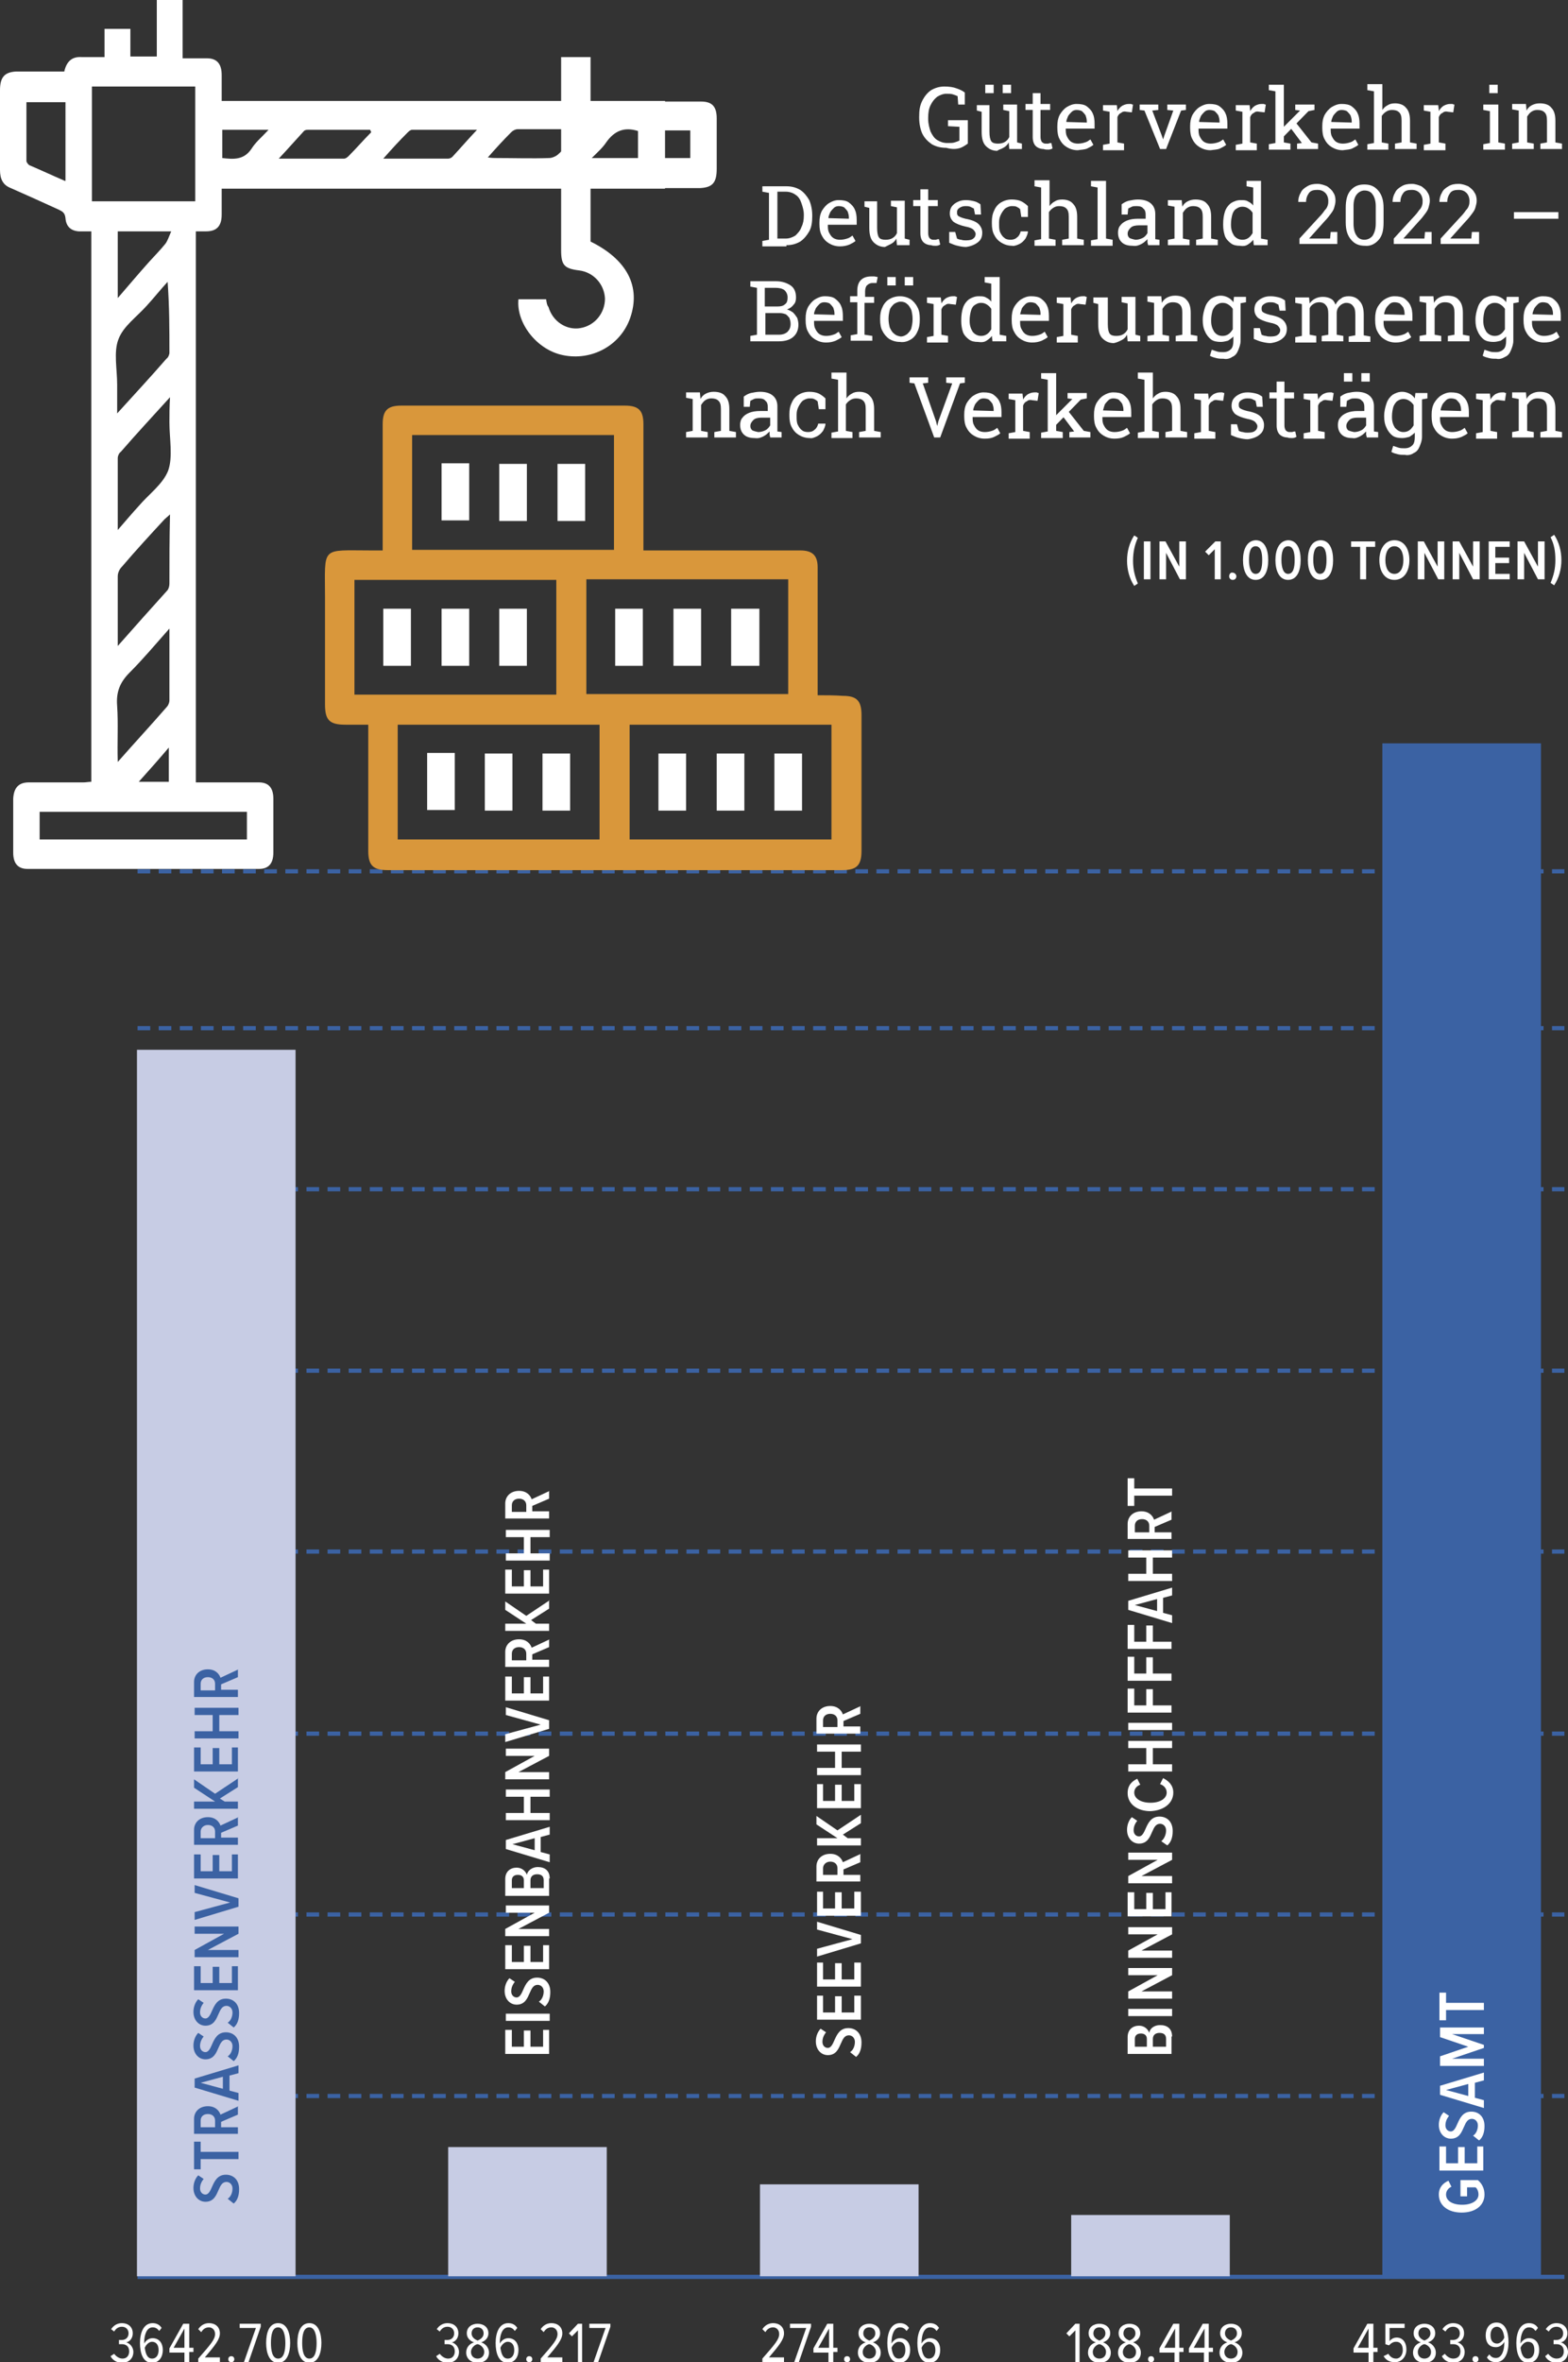
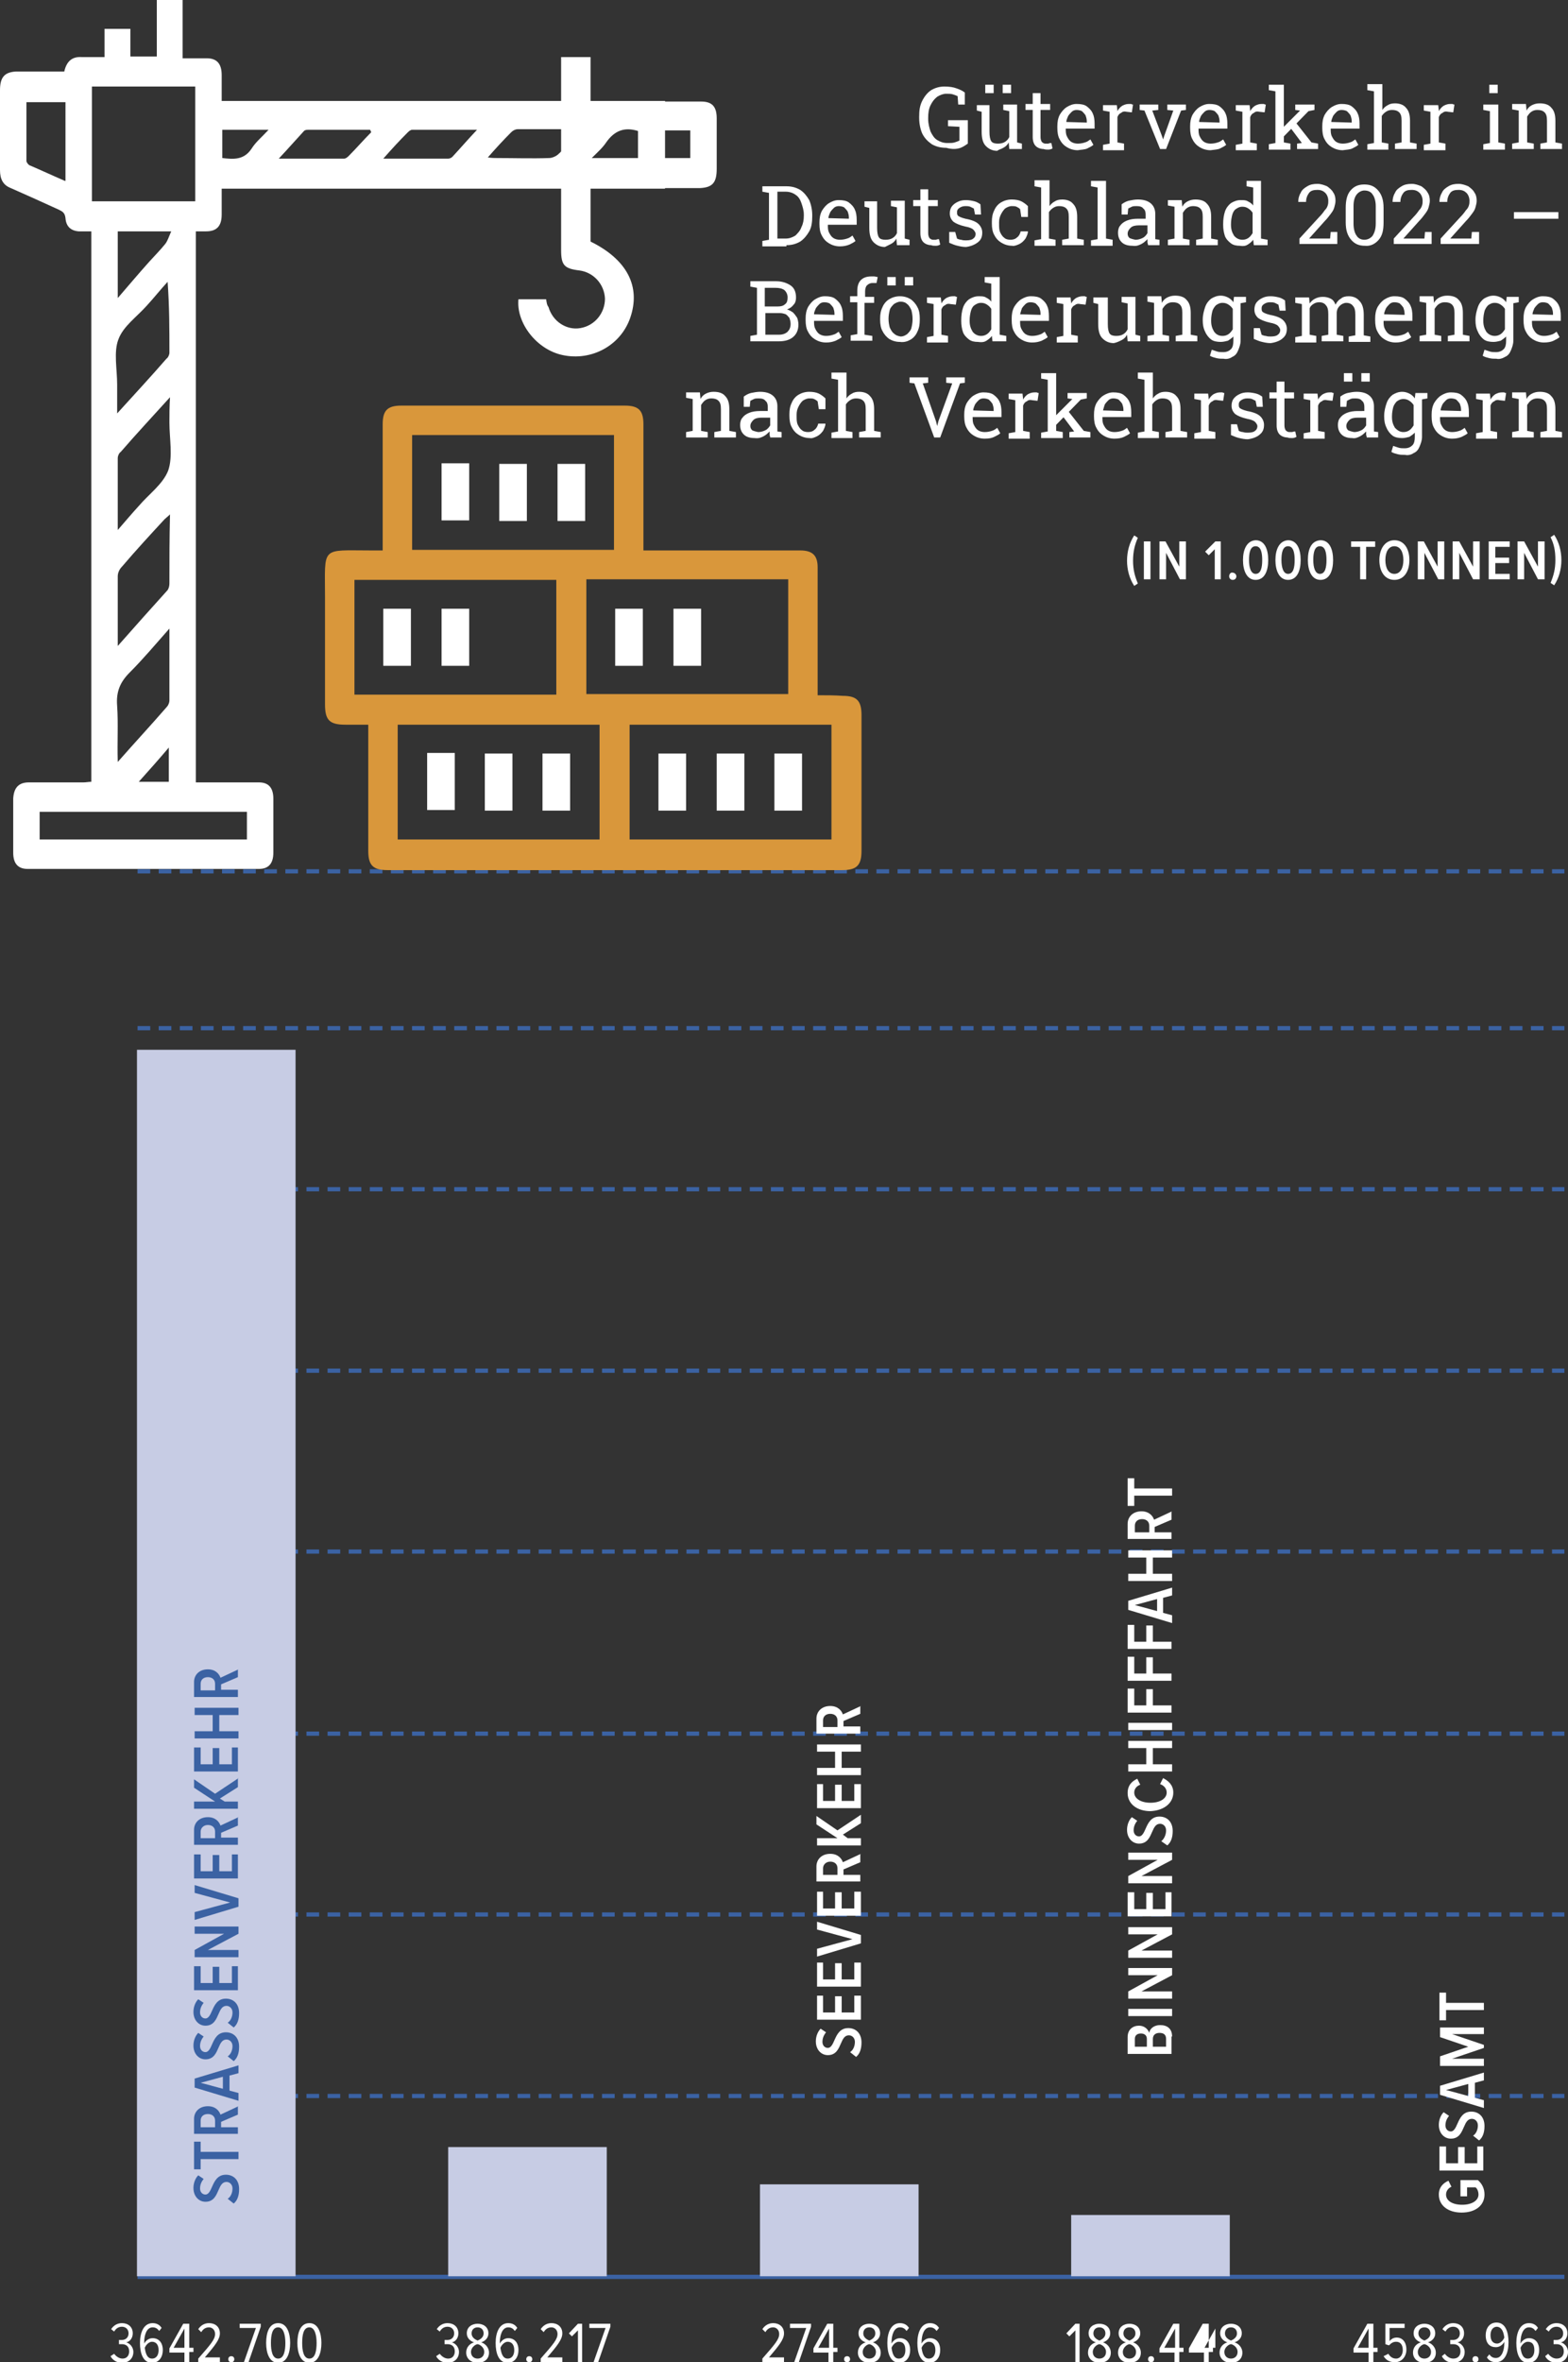
<svg xmlns="http://www.w3.org/2000/svg" version="1.1" id="Ebene_1" x="0px" y="0px" viewBox="0 0 261 393.1" style="enable-background:new 0 0 261 393.1;" xml:space="preserve">
  <rect x="0" y="0" width="261" height="393.1" fill="#333333" stroke="none" />
  <style type="text/css">
	.st0{fill:#FFFFFF;}
	.st1{fill:none;stroke:#3B62A3;stroke-width:0.7;}
	.st2{fill:none;stroke:#3B62A3;stroke-width:0.7;stroke-dasharray:2.107,1.407;}
	.st3{fill:#C7CCE4;}
	.st4{fill:#3B62A3;}
	.st5{fill:#D9973B;}
</style>
  <g>
    <path class="st0" d="M255.3,72.8v-0.9l-1.1-0.2v-4.3c0.2-0.3,0.4-0.6,0.7-0.8c0.3-0.2,0.6-0.3,1-0.3c0.5,0,0.9,0.1,1.2,0.4   c0.3,0.3,0.4,0.7,0.4,1.4v3.6l-1.1,0.2v0.9h3.6v-0.9l-1.1-0.2v-3.6c0-1-0.2-1.7-0.7-2.2c-0.4-0.5-1.1-0.7-1.9-0.7   c-0.5,0-0.9,0.1-1.3,0.3c-0.4,0.2-0.7,0.5-0.9,0.9l-0.1-1.1h-2.3v0.9l1.1,0.2v5.3l-1.1,0.2v0.9H255.3z M249.2,72.8v-0.9l-1.1-0.2   v-4.2c0.1-0.3,0.3-0.6,0.6-0.7c0.2-0.2,0.5-0.3,0.9-0.2l0.9,0.1l0.2-1.3c-0.1,0-0.2,0-0.3-0.1c-0.1,0-0.3,0-0.4,0   c-0.4,0-0.7,0.1-1.1,0.3c-0.3,0.2-0.6,0.5-0.8,0.9l0-0.1l-0.1-0.9h-2.3v0.9l1.1,0.2v5.3l-1.1,0.2v0.9H249.2z M239.8,68.3   c0-0.4,0.2-0.7,0.3-1c0.2-0.3,0.4-0.5,0.6-0.7c0.2-0.2,0.5-0.3,0.8-0.3c0.4,0,0.7,0.1,0.9,0.2c0.2,0.2,0.4,0.4,0.6,0.7   c0.1,0.3,0.2,0.6,0.2,1v0.2L239.8,68.3L239.8,68.3z M243.3,72.7c0.4-0.2,0.8-0.4,1-0.6l-0.5-0.9c-0.3,0.2-0.5,0.4-0.9,0.5   c-0.3,0.1-0.7,0.2-1.2,0.2c-0.4,0-0.8-0.1-1.1-0.3c-0.3-0.2-0.5-0.5-0.7-0.9c-0.2-0.4-0.2-0.8-0.2-1.3l0,0h4.8v-0.8   c0-0.7-0.1-1.3-0.3-1.7c-0.2-0.5-0.6-0.9-1-1.2c-0.4-0.3-1-0.4-1.7-0.4c-0.6,0-1.1,0.2-1.6,0.5c-0.5,0.3-0.9,0.8-1.2,1.3   c-0.3,0.6-0.4,1.2-0.4,1.9v0.3c0,0.7,0.1,1.4,0.4,1.9c0.3,0.6,0.7,1,1.2,1.3c0.5,0.3,1.1,0.5,1.8,0.5   C242.3,73,242.8,72.9,243.3,72.7 M237.6,66.3v-0.9H236l0.5,1.1L237.6,66.3z M232.2,71.2c-0.3-0.5-0.5-1-0.5-1.8v-0.1   c0-0.6,0.1-1.1,0.2-1.5c0.1-0.4,0.4-0.8,0.6-1c0.3-0.2,0.6-0.4,1.1-0.4c0.4,0,0.7,0.1,1,0.3c0.3,0.2,0.5,0.4,0.7,0.7v3.4   c-0.2,0.3-0.4,0.6-0.7,0.8c-0.3,0.2-0.6,0.3-1,0.3C233,71.9,232.6,71.6,232.2,71.2 M235.3,75.4c0.5-0.2,0.8-0.6,1-1.1   c0.2-0.5,0.4-1,0.4-1.6v-7.3h-1.1l-0.1,0.9c-0.2-0.3-0.5-0.6-0.9-0.8c-0.4-0.2-0.8-0.3-1.2-0.3c-0.6,0-1.1,0.2-1.6,0.5   c-0.4,0.3-0.8,0.8-1,1.4c-0.2,0.6-0.4,1.3-0.4,2.1v0.1c0,0.7,0.1,1.3,0.4,1.9c0.2,0.5,0.6,1,1,1.3c0.4,0.3,1,0.4,1.6,0.4   c0.4,0,0.8-0.1,1.2-0.2c0.3-0.2,0.6-0.4,0.9-0.7v0.7c0,0.6-0.1,1.1-0.4,1.4c-0.3,0.3-0.7,0.5-1.3,0.5c-0.3,0-0.7,0-1-0.1   c-0.3-0.1-0.6-0.2-0.9-0.3l-0.3,1c0.3,0.2,0.7,0.3,1.1,0.4c0.4,0.1,0.8,0.1,1.2,0.1C234.3,75.8,234.9,75.7,235.3,75.4 M225.1,62.1   h-1.4v1.4h1.4V62.1z M228,62.1h-1.4v1.4h1.4V62.1z M224.4,71.6c-0.2-0.2-0.3-0.4-0.3-0.7c0-0.4,0.2-0.7,0.5-1   c0.3-0.3,0.8-0.4,1.4-0.4h1.4v1.3c-0.2,0.3-0.4,0.6-0.8,0.8c-0.4,0.2-0.8,0.3-1.2,0.3C224.9,71.8,224.6,71.7,224.4,71.6    M226.4,72.6c0.4-0.2,0.7-0.5,1-0.8c0,0.2,0,0.3,0,0.5c0,0.2,0.1,0.3,0.1,0.5h1.9v-0.9l-0.7-0.1c0-0.1,0-0.2,0-0.3   c0-0.1,0-0.2,0-0.3v-3.6c0-0.8-0.3-1.4-0.8-1.8c-0.5-0.4-1.2-0.6-2.1-0.6c-0.5,0-1,0.1-1.5,0.2c-0.4,0.1-0.8,0.3-1.2,0.6v1.7h1   l0.1-1c0.2-0.1,0.4-0.2,0.6-0.3c0.2-0.1,0.5-0.1,0.8-0.1c0.5,0,0.9,0.1,1.1,0.4c0.3,0.2,0.4,0.6,0.4,1v0.7H226   c-0.7,0-1.3,0.1-1.8,0.3c-0.5,0.2-0.9,0.5-1.1,0.8c-0.3,0.3-0.4,0.8-0.4,1.2c0,0.7,0.2,1.2,0.6,1.6c0.4,0.4,1,0.6,1.8,0.6   C225.6,73,226,72.8,226.4,72.6 M220.5,72.8v-0.9l-1.1-0.2v-4.2c0.1-0.3,0.3-0.6,0.6-0.7c0.2-0.2,0.5-0.3,0.9-0.2l0.9,0.1l0.2-1.3   c-0.1,0-0.2,0-0.3-0.1c-0.1,0-0.3,0-0.4,0c-0.4,0-0.7,0.1-1.1,0.3c-0.3,0.2-0.6,0.5-0.8,0.9l0-0.1l-0.1-0.9h-2.3v0.9l1.1,0.2v5.3   l-1.1,0.2v0.9H220.5z M215.1,72.9c0.3,0,0.5-0.1,0.7-0.2l-0.2-0.9c-0.1,0-0.3,0-0.5,0.1c-0.2,0-0.4,0-0.5,0c-0.2,0-0.4-0.1-0.6-0.3   c-0.1-0.2-0.2-0.4-0.2-0.8v-4.5h1.6v-1h-1.6v-1.8h-1.3v1.8h-1.2v1h1.2v4.5c0,0.7,0.2,1.2,0.5,1.5c0.3,0.3,0.8,0.5,1.3,0.5   C214.5,72.9,214.8,72.9,215.1,72.9 M209.7,72.3c0.5-0.4,0.7-0.9,0.7-1.6c0-0.5-0.2-1-0.6-1.4c-0.4-0.4-1.1-0.7-2.2-0.9   c-0.4-0.1-0.7-0.2-0.9-0.3c-0.2-0.1-0.4-0.2-0.4-0.3c-0.1-0.1-0.1-0.3-0.1-0.5c0-0.3,0.1-0.5,0.4-0.7c0.3-0.2,0.6-0.3,1-0.3   c0.3,0,0.5,0,0.8,0.1c0.2,0.1,0.4,0.2,0.6,0.3l0.2,1h1l-0.1-1.7c-0.3-0.2-0.6-0.4-1-0.5c-0.4-0.1-0.9-0.2-1.4-0.2   c-0.6,0-1,0.1-1.4,0.3c-0.4,0.2-0.7,0.4-1,0.8c-0.2,0.3-0.3,0.7-0.3,1.1c0,0.6,0.2,1,0.6,1.4c0.4,0.3,1.1,0.6,2,0.8   c0.6,0.1,1.1,0.3,1.3,0.5c0.2,0.2,0.4,0.5,0.4,0.7c0,0.3-0.1,0.6-0.4,0.8c-0.2,0.2-0.6,0.3-1.2,0.3c-0.3,0-0.5,0-0.8-0.1   c-0.2,0-0.5-0.1-0.7-0.2l-0.3-1.1h-1l0,1.8c0.5,0.2,0.9,0.4,1.4,0.5c0.4,0.1,0.9,0.2,1.4,0.2C208.5,73,209.3,72.7,209.7,72.3    M202.3,72.8v-0.9l-1.1-0.2v-4.2c0.1-0.3,0.3-0.6,0.6-0.7c0.2-0.2,0.5-0.3,0.9-0.2l0.9,0.1l0.2-1.3c-0.1,0-0.2,0-0.3-0.1   c-0.1,0-0.3,0-0.4,0c-0.4,0-0.7,0.1-1.1,0.3c-0.3,0.2-0.6,0.5-0.8,0.9l0-0.1l-0.1-0.9h-2.3v0.9l1.1,0.2v5.3l-1.1,0.2v0.9H202.3z    M192.9,72.8v-0.9l-1.1-0.2v-4.4c0.2-0.3,0.4-0.5,0.7-0.7c0.3-0.2,0.6-0.3,1-0.3c0.5,0,0.9,0.1,1.2,0.4c0.3,0.3,0.4,0.7,0.4,1.4   v3.6l-1.1,0.2v0.9h3.6v-0.9l-1.1-0.2v-3.6c0-1-0.2-1.7-0.7-2.2c-0.4-0.5-1.1-0.7-1.8-0.7c-0.5,0-0.9,0.1-1.2,0.3   c-0.4,0.2-0.7,0.5-0.9,0.8v-4.3h-2.5V63l1.1,0.2v8.6l-1.1,0.2v0.9H192.9z M183.6,68.3c0.1-0.4,0.2-0.7,0.3-1   c0.2-0.3,0.4-0.5,0.6-0.7c0.2-0.2,0.5-0.3,0.8-0.3c0.4,0,0.7,0.1,0.9,0.2c0.2,0.2,0.4,0.4,0.6,0.7c0.1,0.3,0.2,0.6,0.2,1v0.2   L183.6,68.3L183.6,68.3z M187.1,72.7c0.4-0.2,0.8-0.4,1-0.6l-0.5-0.9c-0.3,0.2-0.5,0.4-0.9,0.5c-0.3,0.1-0.7,0.2-1.2,0.2   c-0.4,0-0.8-0.1-1.1-0.3c-0.3-0.2-0.5-0.5-0.7-0.9c-0.2-0.4-0.2-0.8-0.2-1.3l0,0h4.8v-0.8c0-0.7-0.1-1.3-0.3-1.7   c-0.2-0.5-0.6-0.9-1-1.2c-0.4-0.3-1-0.4-1.7-0.4c-0.6,0-1.1,0.2-1.6,0.5c-0.5,0.3-0.9,0.8-1.2,1.3c-0.3,0.6-0.4,1.2-0.4,1.9v0.3   c0,0.7,0.1,1.4,0.4,1.9c0.3,0.6,0.7,1,1.2,1.3c0.5,0.3,1.1,0.5,1.8,0.5C186.1,73,186.7,72.9,187.1,72.7 M179.9,66.5l1-0.2v-0.9   h-3.2v0.9l0.8,0.1l0,0l-3.2,3.2l0.5,1.1L179.9,66.5z M181.5,72.8v-0.9l-1.1-0.2l-3-3.8l-0.7,1.1l2.1,2.8l0,0l-0.8,0.1v0.9H181.5z    M176.9,72.8v-0.9l-1.1-0.2v-9.6h-2.5V63l1.1,0.2v8.6l-1.1,0.2v0.9H176.9z M171.4,72.8v-0.9l-1.1-0.2v-4.2c0.1-0.3,0.3-0.6,0.6-0.7   c0.2-0.2,0.5-0.3,0.9-0.2l0.9,0.1l0.2-1.3c-0.1,0-0.2,0-0.3-0.1c-0.1,0-0.3,0-0.4,0c-0.4,0-0.7,0.1-1.1,0.3   c-0.3,0.2-0.6,0.5-0.8,0.9l0-0.1l-0.1-0.9h-2.3v0.9l1.1,0.2v5.3l-1.1,0.2v0.9H171.4z M162,68.3c0-0.4,0.2-0.7,0.3-1   c0.2-0.3,0.4-0.5,0.6-0.7c0.2-0.2,0.5-0.3,0.8-0.3c0.4,0,0.7,0.1,0.9,0.2c0.2,0.2,0.4,0.4,0.6,0.7c0.1,0.3,0.2,0.6,0.2,1v0.2   L162,68.3L162,68.3z M165.5,72.7c0.4-0.2,0.8-0.4,1-0.6l-0.5-0.9c-0.3,0.2-0.5,0.4-0.9,0.5c-0.3,0.1-0.7,0.2-1.2,0.2   c-0.4,0-0.8-0.1-1.1-0.3c-0.3-0.2-0.5-0.5-0.7-0.9c-0.2-0.4-0.2-0.8-0.2-1.3l0,0h4.8v-0.8c0-0.7-0.1-1.3-0.3-1.7   c-0.2-0.5-0.6-0.9-1-1.2c-0.4-0.3-1-0.4-1.7-0.4c-0.6,0-1.1,0.2-1.6,0.5c-0.5,0.3-0.9,0.8-1.2,1.3c-0.3,0.6-0.4,1.2-0.4,1.9v0.3   c0,0.7,0.1,1.4,0.4,1.9c0.3,0.6,0.7,1,1.2,1.3c0.5,0.3,1.1,0.5,1.8,0.5C164.6,73,165.1,72.9,165.5,72.7 M156.5,72.8l3.3-9l0.8-0.1   v-0.9h-3.1v0.9l1,0.1l-2.3,6.3l-0.2,0.8h0l-0.2-0.8l-2.2-6.3l0.9-0.1v-0.9h-3.1v0.9l0.8,0.1l3.3,9H156.5z M141.9,72.8v-0.9   l-1.1-0.2v-4.4c0.2-0.3,0.4-0.5,0.7-0.7c0.3-0.2,0.6-0.3,1-0.3c0.5,0,0.9,0.1,1.2,0.4s0.4,0.7,0.4,1.4v3.6l-1.1,0.2v0.9h3.6v-0.9   l-1.1-0.2v-3.6c0-1-0.2-1.7-0.7-2.2c-0.4-0.5-1.1-0.7-1.8-0.7c-0.5,0-0.9,0.1-1.2,0.3c-0.4,0.2-0.7,0.5-0.9,0.8v-4.3h-2.5V63   l1.1,0.2v8.6l-1.1,0.2v0.9H141.9z M136,72.6c0.4-0.2,0.7-0.5,1-0.9c0.2-0.4,0.4-0.8,0.4-1.2l0,0h-1.2c-0.1,0.4-0.3,0.8-0.6,1   c-0.3,0.3-0.7,0.4-1.1,0.4c-0.4,0-0.8-0.1-1-0.3c-0.3-0.2-0.5-0.5-0.7-0.9c-0.2-0.4-0.2-0.9-0.2-1.4V69c0-0.5,0.1-0.9,0.3-1.3   c0.2-0.4,0.4-0.7,0.7-1c0.3-0.2,0.7-0.4,1.1-0.4c0.3,0,0.6,0,0.8,0.1c0.2,0.1,0.4,0.2,0.6,0.4l0.2,1.3h1.1l0-1.8   c-0.3-0.3-0.7-0.6-1.1-0.8c-0.4-0.2-1-0.3-1.6-0.3c-0.7,0-1.3,0.2-1.8,0.5c-0.5,0.3-0.9,0.8-1.1,1.3c-0.3,0.6-0.4,1.2-0.4,1.9v0.3   c0,0.7,0.1,1.4,0.4,1.9c0.3,0.6,0.7,1,1.2,1.3c0.5,0.3,1.1,0.5,1.8,0.5C135.1,73,135.6,72.8,136,72.6 M125.2,71.6   c-0.2-0.2-0.3-0.4-0.3-0.7c0-0.4,0.2-0.7,0.5-1c0.3-0.3,0.8-0.4,1.4-0.4h1.4v1.3c-0.2,0.3-0.4,0.6-0.8,0.8   c-0.4,0.2-0.8,0.3-1.2,0.3C125.7,71.8,125.4,71.7,125.2,71.6 M127.1,72.6c0.4-0.2,0.7-0.5,1-0.8c0,0.2,0,0.3,0,0.5   c0,0.2,0.1,0.3,0.1,0.5h1.9v-0.9l-0.7-0.1c0-0.1,0-0.2,0-0.3c0-0.1,0-0.2,0-0.3v-3.6c0-0.8-0.3-1.4-0.8-1.8   c-0.5-0.4-1.2-0.6-2.1-0.6c-0.5,0-1,0.1-1.5,0.2c-0.4,0.1-0.8,0.3-1.2,0.6v1.7h1l0.1-1c0.2-0.1,0.4-0.2,0.6-0.3   c0.2-0.1,0.5-0.1,0.8-0.1c0.5,0,0.9,0.1,1.1,0.4c0.3,0.2,0.4,0.6,0.4,1v0.7h-1.3c-0.7,0-1.3,0.1-1.8,0.3c-0.5,0.2-0.9,0.5-1.1,0.8   c-0.3,0.3-0.4,0.8-0.4,1.2c0,0.7,0.2,1.2,0.6,1.6c0.4,0.4,1,0.6,1.8,0.6C126.3,73,126.7,72.8,127.1,72.6 M117.8,72.8v-0.9l-1.1-0.2   v-4.3c0.2-0.3,0.4-0.6,0.7-0.8c0.3-0.2,0.6-0.3,1-0.3c0.5,0,0.9,0.1,1.2,0.4c0.3,0.3,0.4,0.7,0.4,1.4v3.6l-1.1,0.2v0.9h3.6v-0.9   l-1.1-0.2v-3.6c0-1-0.2-1.7-0.7-2.2c-0.4-0.5-1.1-0.7-1.9-0.7c-0.5,0-0.9,0.1-1.3,0.3c-0.4,0.2-0.7,0.5-0.9,0.9l-0.1-1.1h-2.3v0.9   l1.1,0.2v5.3l-1.1,0.2v0.9H117.8z" />
    <path class="st0" d="M255.1,52.3c0-0.4,0.2-0.7,0.3-1c0.2-0.3,0.4-0.5,0.6-0.7c0.2-0.2,0.5-0.3,0.8-0.3c0.4,0,0.7,0.1,0.9,0.2   c0.2,0.2,0.4,0.4,0.6,0.7c0.1,0.3,0.2,0.6,0.2,1v0.2L255.1,52.3L255.1,52.3z M258.6,56.7c0.4-0.2,0.8-0.4,1-0.6l-0.5-0.9   c-0.3,0.2-0.5,0.4-0.9,0.5c-0.3,0.1-0.7,0.2-1.2,0.2c-0.4,0-0.8-0.1-1.1-0.3c-0.3-0.2-0.5-0.5-0.7-0.9c-0.2-0.4-0.2-0.8-0.2-1.3   l0,0h4.8v-0.8c0-0.7-0.1-1.3-0.3-1.7c-0.2-0.5-0.6-0.9-1-1.2c-0.4-0.3-1-0.4-1.7-0.4c-0.6,0-1.1,0.2-1.6,0.5   c-0.5,0.3-0.9,0.8-1.2,1.3c-0.3,0.6-0.4,1.2-0.4,1.9v0.3c0,0.7,0.1,1.4,0.4,1.9c0.3,0.6,0.7,1,1.2,1.3c0.5,0.3,1.1,0.5,1.8,0.5   C257.6,57,258.2,56.9,258.6,56.7 M252.8,50.3v-0.9h-1.6l0.5,1.1L252.8,50.3z M247.4,55.2c-0.3-0.5-0.5-1-0.5-1.8v-0.1   c0-0.6,0.1-1.1,0.2-1.5c0.1-0.4,0.4-0.8,0.6-1c0.3-0.2,0.6-0.4,1.1-0.4c0.4,0,0.7,0.1,1,0.3c0.3,0.2,0.5,0.4,0.7,0.7v3.4   c-0.2,0.3-0.4,0.6-0.7,0.8c-0.3,0.2-0.6,0.3-1,0.3C248.2,55.9,247.7,55.6,247.4,55.2 M250.5,59.4c0.5-0.2,0.8-0.6,1-1.1   c0.2-0.5,0.4-1,0.4-1.6v-7.3h-1.1l-0.1,0.9c-0.2-0.3-0.5-0.6-0.9-0.8c-0.4-0.2-0.8-0.3-1.2-0.3c-0.6,0-1.1,0.2-1.6,0.5   c-0.4,0.3-0.8,0.8-1,1.4c-0.2,0.6-0.4,1.3-0.4,2.1v0.1c0,0.7,0.1,1.3,0.4,1.9c0.2,0.5,0.6,1,1,1.3c0.4,0.3,1,0.4,1.6,0.4   c0.4,0,0.8-0.1,1.2-0.2c0.3-0.2,0.6-0.4,0.9-0.7v0.7c0,0.6-0.1,1.1-0.4,1.4c-0.3,0.3-0.7,0.5-1.3,0.5c-0.3,0-0.7,0-1-0.1   c-0.3-0.1-0.6-0.2-0.9-0.3l-0.3,1c0.3,0.2,0.7,0.3,1.1,0.4c0.4,0.1,0.8,0.1,1.2,0.1C249.5,59.8,250,59.7,250.5,59.4 M239.9,56.8   v-0.9l-1.1-0.2v-4.3c0.2-0.3,0.4-0.6,0.7-0.8c0.3-0.2,0.6-0.3,1-0.3c0.5,0,0.9,0.1,1.2,0.4c0.3,0.3,0.4,0.7,0.4,1.4v3.6l-1.1,0.2   v0.9h3.6v-0.9l-1.1-0.2v-3.6c0-1-0.2-1.7-0.7-2.2c-0.4-0.5-1.1-0.7-1.9-0.7c-0.5,0-0.9,0.1-1.3,0.3c-0.4,0.2-0.7,0.5-0.9,0.9   l-0.1-1.1h-2.3v0.9l1.1,0.2v5.3l-1.1,0.2v0.9H239.9z M230.4,52.3c0-0.4,0.2-0.7,0.3-1c0.2-0.3,0.4-0.5,0.6-0.7   c0.2-0.2,0.5-0.3,0.8-0.3c0.4,0,0.7,0.1,0.9,0.2c0.2,0.2,0.4,0.4,0.6,0.7c0.1,0.3,0.2,0.6,0.2,1v0.2L230.4,52.3L230.4,52.3z    M233.9,56.7c0.4-0.2,0.8-0.4,1-0.6l-0.5-0.9c-0.3,0.2-0.5,0.4-0.9,0.5c-0.3,0.1-0.7,0.2-1.2,0.2c-0.4,0-0.8-0.1-1.1-0.3   c-0.3-0.2-0.5-0.5-0.7-0.9c-0.2-0.4-0.2-0.8-0.2-1.3l0,0h4.8v-0.8c0-0.7-0.1-1.3-0.3-1.7c-0.2-0.5-0.6-0.9-1-1.2   c-0.4-0.3-1-0.4-1.7-0.4c-0.6,0-1.1,0.2-1.6,0.5c-0.5,0.3-0.9,0.8-1.2,1.3c-0.3,0.6-0.4,1.2-0.4,1.9v0.3c0,0.7,0.1,1.4,0.4,1.9   c0.3,0.6,0.7,1,1.2,1.3c0.5,0.3,1.1,0.5,1.8,0.5C232.9,57,233.4,56.9,233.9,56.7 M219.1,56.8v-0.9l-1.1-0.2v-4.4   c0.1-0.3,0.3-0.5,0.6-0.7c0.3-0.2,0.6-0.3,1-0.3c0.5,0,0.9,0.2,1.1,0.5c0.3,0.3,0.4,0.8,0.4,1.5v3.4l-1.1,0.2v0.9h3.6v-0.9   l-1.1-0.2v-3.6c0-0.5,0.2-0.9,0.5-1.2c0.3-0.3,0.7-0.5,1.1-0.5c0.5,0,0.9,0.2,1.1,0.5c0.3,0.3,0.4,0.8,0.4,1.5v3.4l-1.1,0.2v0.9   h3.6v-0.9l-1.1-0.2v-3.4c0-1-0.2-1.8-0.7-2.3c-0.4-0.5-1-0.8-1.8-0.8c-0.5,0-1,0.1-1.3,0.4c-0.4,0.2-0.7,0.6-0.9,1   c-0.2-0.5-0.4-0.8-0.8-1c-0.4-0.2-0.8-0.3-1.3-0.3c-0.5,0-0.9,0.1-1.3,0.3c-0.4,0.2-0.7,0.5-0.9,0.8l-0.1-1h-2.3v0.9l1.1,0.2v5.3   l-1.1,0.2v0.9H219.1z M213.5,56.3c0.5-0.4,0.7-0.9,0.7-1.6c0-0.5-0.2-1-0.6-1.4c-0.4-0.4-1.1-0.7-2.2-0.9c-0.4-0.1-0.7-0.2-0.9-0.3   c-0.2-0.1-0.4-0.2-0.4-0.3c-0.1-0.1-0.1-0.3-0.1-0.5c0-0.3,0.1-0.5,0.4-0.7c0.3-0.2,0.6-0.3,1-0.3c0.3,0,0.5,0,0.8,0.1   c0.2,0.1,0.4,0.2,0.6,0.3l0.2,1h1l-0.1-1.7c-0.3-0.2-0.6-0.4-1-0.5c-0.4-0.1-0.9-0.2-1.4-0.2c-0.6,0-1,0.1-1.4,0.3   c-0.4,0.2-0.7,0.4-1,0.8c-0.2,0.3-0.3,0.7-0.3,1.1c0,0.6,0.2,1,0.6,1.4c0.4,0.3,1.1,0.6,2,0.8c0.6,0.1,1.1,0.3,1.3,0.5   c0.2,0.2,0.4,0.5,0.4,0.7c0,0.3-0.1,0.6-0.4,0.8c-0.2,0.2-0.6,0.3-1.2,0.3c-0.3,0-0.5,0-0.8-0.1c-0.2,0-0.5-0.1-0.7-0.2l-0.3-1.1   h-1l0,1.8c0.5,0.2,0.9,0.4,1.4,0.5c0.4,0.1,0.9,0.2,1.4,0.2C212.3,57,213.1,56.7,213.5,56.3 M207.4,50.3v-0.9h-1.6l0.5,1.1   L207.4,50.3z M202.1,55.2c-0.3-0.5-0.5-1-0.5-1.8v-0.1c0-0.6,0.1-1.1,0.2-1.5c0.1-0.4,0.4-0.8,0.6-1c0.3-0.2,0.6-0.4,1.1-0.4   c0.4,0,0.7,0.1,1,0.3c0.3,0.2,0.5,0.4,0.7,0.7v3.4c-0.2,0.3-0.4,0.6-0.7,0.8c-0.3,0.2-0.6,0.3-1,0.3   C202.8,55.9,202.4,55.6,202.1,55.2 M205.1,59.4c0.5-0.2,0.8-0.6,1-1.1c0.2-0.5,0.4-1,0.4-1.6v-7.3h-1.1l-0.1,0.9   c-0.2-0.3-0.5-0.6-0.9-0.8c-0.4-0.2-0.8-0.3-1.2-0.3c-0.6,0-1.1,0.2-1.6,0.5c-0.4,0.3-0.8,0.8-1,1.4c-0.2,0.6-0.4,1.3-0.4,2.1v0.1   c0,0.7,0.1,1.3,0.4,1.9c0.2,0.5,0.6,1,1,1.3c0.4,0.3,1,0.4,1.6,0.4c0.4,0,0.8-0.1,1.2-0.2c0.3-0.2,0.6-0.4,0.9-0.7v0.7   c0,0.6-0.1,1.1-0.4,1.4c-0.3,0.3-0.7,0.5-1.3,0.5c-0.3,0-0.7,0-1-0.1c-0.3-0.1-0.6-0.2-0.9-0.3l-0.3,1c0.3,0.2,0.7,0.3,1.1,0.4   c0.4,0.1,0.8,0.1,1.2,0.1C204.1,59.8,204.7,59.7,205.1,59.4 M194.6,56.8v-0.9l-1.1-0.2v-4.3c0.2-0.3,0.4-0.6,0.7-0.8   c0.3-0.2,0.6-0.3,1-0.3c0.5,0,0.9,0.1,1.2,0.4c0.3,0.3,0.4,0.7,0.4,1.4v3.6l-1.1,0.2v0.9h3.6v-0.9l-1.1-0.2v-3.6   c0-1-0.2-1.7-0.7-2.2c-0.4-0.5-1.1-0.7-1.9-0.7c-0.5,0-0.9,0.1-1.3,0.3c-0.4,0.2-0.7,0.5-0.9,0.9l-0.1-1.1H191v0.9l1.1,0.2v5.3   l-1.1,0.2v0.9H194.6z M186.7,56.6c0.4-0.2,0.7-0.5,0.9-0.9l0.1,1.1h2.1v-0.9l-0.8-0.2v-6.3h-1.3h-1v0.9l1,0.2v4.3   c-0.2,0.4-0.4,0.6-0.7,0.8c-0.3,0.2-0.7,0.3-1.2,0.3c-0.5,0-0.9-0.1-1.1-0.4c-0.2-0.3-0.3-0.8-0.3-1.6v-4.4h-1.3H182v0.9l0.8,0.2   v3.3c0,1.1,0.2,1.9,0.7,2.4c0.5,0.5,1.1,0.8,1.9,0.8C185.9,57,186.3,56.8,186.7,56.6 M179.4,56.8v-0.9l-1.1-0.2v-4.2   c0.1-0.3,0.3-0.6,0.6-0.7c0.2-0.2,0.5-0.3,0.9-0.2l0.9,0.1l0.2-1.3c-0.1,0-0.2,0-0.3-0.1c-0.1,0-0.3,0-0.4,0   c-0.4,0-0.7,0.1-1.1,0.3c-0.3,0.2-0.6,0.5-0.8,0.9l0-0.1l-0.1-0.9h-2.3v0.9l1.1,0.2v5.3l-1.1,0.2v0.9H179.4z M169.8,52.3   c0.1-0.4,0.2-0.7,0.3-1c0.2-0.3,0.4-0.5,0.6-0.7c0.2-0.2,0.5-0.3,0.8-0.3c0.4,0,0.7,0.1,0.9,0.2c0.2,0.2,0.4,0.4,0.6,0.7   c0.1,0.3,0.2,0.6,0.2,1v0.2L169.8,52.3L169.8,52.3z M173.4,56.7c0.4-0.2,0.8-0.4,1-0.6l-0.5-0.9c-0.3,0.2-0.5,0.4-0.9,0.5   c-0.3,0.1-0.7,0.2-1.2,0.2c-0.4,0-0.8-0.1-1.1-0.3c-0.3-0.2-0.5-0.5-0.7-0.9c-0.2-0.4-0.2-0.8-0.2-1.3l0,0h4.8v-0.8   c0-0.7-0.1-1.3-0.3-1.7c-0.2-0.5-0.6-0.9-1-1.2c-0.4-0.3-1-0.4-1.7-0.4c-0.6,0-1.1,0.2-1.6,0.5c-0.5,0.3-0.9,0.8-1.2,1.3   c-0.3,0.6-0.4,1.2-0.4,1.9v0.3c0,0.7,0.1,1.4,0.4,1.9c0.3,0.6,0.7,1,1.2,1.3c0.5,0.3,1.1,0.5,1.8,0.5   C172.4,57,172.9,56.9,173.4,56.7 M161.9,55.2c-0.3-0.5-0.5-1-0.5-1.8v-0.1c0-0.6,0.1-1.1,0.2-1.5c0.1-0.4,0.3-0.8,0.6-1   c0.3-0.2,0.6-0.4,1.1-0.4c0.4,0,0.7,0.1,1,0.3c0.3,0.2,0.5,0.4,0.7,0.7v3.4c-0.2,0.3-0.4,0.6-0.7,0.8c-0.3,0.2-0.6,0.3-1,0.3   C162.7,55.9,162.2,55.6,161.9,55.2 M164.2,56.7c0.3-0.2,0.6-0.4,0.9-0.8l0.1,0.9h2.3v-0.9l-1.1-0.2v-9.6H165h-1.1V47l1.1,0.2v3   c-0.2-0.3-0.5-0.5-0.9-0.7c-0.3-0.2-0.7-0.2-1.2-0.2c-0.6,0-1.1,0.2-1.6,0.5c-0.4,0.3-0.8,0.8-1,1.4c-0.2,0.6-0.3,1.3-0.3,2.1v0.1   c0,0.7,0.1,1.3,0.3,1.9c0.2,0.5,0.6,0.9,1,1.2c0.4,0.3,0.9,0.4,1.5,0.4C163.5,57,163.9,56.9,164.2,56.7 M157.8,56.8v-0.9l-1.1-0.2   v-4.2c0.1-0.3,0.3-0.6,0.6-0.7c0.2-0.2,0.5-0.3,0.9-0.2l0.9,0.1l0.2-1.3c-0.1,0-0.2,0-0.3-0.1c-0.1,0-0.3,0-0.4,0   c-0.4,0-0.7,0.1-1.1,0.3c-0.3,0.2-0.6,0.5-0.8,0.9l0-0.1l-0.1-0.9h-2.3v0.9l1.1,0.2v5.3l-1.1,0.2v0.9H157.8z M149.1,46.1h-1.4v1.4   h1.4V46.1z M152,46.1h-1.4v1.4h1.4V46.1z M148.8,55.5c-0.3-0.2-0.5-0.6-0.7-1c-0.1-0.4-0.2-0.9-0.2-1.4V53c0-0.5,0.1-1,0.2-1.4   c0.1-0.4,0.4-0.7,0.7-1c0.3-0.2,0.7-0.4,1.1-0.4c0.4,0,0.8,0.1,1.1,0.4c0.3,0.2,0.5,0.6,0.7,1c0.1,0.4,0.2,0.9,0.2,1.4v0.2   c0,0.5-0.1,1-0.2,1.4c-0.1,0.4-0.4,0.7-0.7,1c-0.3,0.2-0.6,0.4-1.1,0.4C149.4,55.9,149.1,55.8,148.8,55.5 M151.6,56.5   c0.5-0.3,0.9-0.8,1.1-1.3c0.3-0.6,0.4-1.2,0.4-2V53c0-0.7-0.1-1.4-0.4-1.9c-0.3-0.6-0.7-1-1.1-1.3c-0.5-0.3-1.1-0.5-1.8-0.5   c-0.7,0-1.3,0.2-1.8,0.5c-0.5,0.3-0.9,0.8-1.1,1.3c-0.3,0.6-0.4,1.2-0.4,1.9v0.2c0,0.7,0.1,1.4,0.4,1.9c0.3,0.6,0.7,1,1.1,1.3   c0.5,0.3,1.1,0.5,1.8,0.5C150.5,57,151.1,56.8,151.6,56.5 M145.2,56.8v-0.9l-1.3-0.2v-5.3h1.6v-1H144v-0.9c0-0.4,0.1-0.8,0.3-1   c0.2-0.2,0.5-0.4,0.9-0.4c0.1,0,0.3,0,0.4,0c0.1,0,0.2,0,0.3,0l0.2-1c-0.2,0-0.4-0.1-0.6-0.1c-0.2,0-0.3,0-0.5,0   c-0.7,0-1.3,0.2-1.7,0.6c-0.4,0.4-0.6,1-0.6,1.8v0.9h-1.2v1h1.2v5.3l-1.1,0.2v0.9H145.2z M135.5,52.3c0-0.4,0.2-0.7,0.3-1   c0.2-0.3,0.4-0.5,0.6-0.7c0.2-0.2,0.5-0.3,0.8-0.3c0.4,0,0.7,0.1,0.9,0.2c0.2,0.2,0.4,0.4,0.6,0.7c0.1,0.3,0.2,0.6,0.2,1v0.2   L135.5,52.3L135.5,52.3z M139.1,56.7c0.4-0.2,0.8-0.4,1-0.6l-0.5-0.9c-0.3,0.2-0.5,0.4-0.9,0.5c-0.3,0.1-0.7,0.2-1.2,0.2   c-0.4,0-0.8-0.1-1.1-0.3c-0.3-0.2-0.5-0.5-0.7-0.9c-0.2-0.4-0.2-0.8-0.2-1.3l0,0h4.8v-0.8c0-0.7-0.1-1.3-0.3-1.7   c-0.2-0.5-0.6-0.9-1-1.2c-0.4-0.3-1-0.4-1.7-0.4c-0.6,0-1.1,0.2-1.6,0.5c-0.5,0.3-0.9,0.8-1.2,1.3c-0.3,0.6-0.4,1.2-0.4,1.9v0.3   c0,0.7,0.1,1.4,0.4,1.9c0.3,0.6,0.7,1,1.2,1.3c0.5,0.3,1.1,0.5,1.8,0.5C138.1,57,138.6,56.9,139.1,56.7 M127.3,47.9h1.8   c0.6,0,1.1,0.1,1.5,0.4c0.3,0.3,0.5,0.7,0.5,1.2c0,0.5-0.1,0.9-0.4,1.1c-0.3,0.3-0.7,0.4-1.2,0.4h-2.2V47.9z M127.3,52.1h2.5   c0.4,0,0.7,0.1,1,0.2c0.3,0.2,0.4,0.4,0.6,0.6c0.1,0.3,0.2,0.6,0.2,1c0,0.6-0.2,1-0.5,1.3c-0.3,0.3-0.8,0.5-1.4,0.5h-2.3V52.1z    M129.6,56.8c1,0,1.8-0.2,2.4-0.7c0.6-0.5,0.9-1.2,0.9-2.1c0-0.4-0.1-0.8-0.2-1.1c-0.2-0.3-0.4-0.6-0.7-0.9c-0.3-0.2-0.6-0.4-1-0.5   c0.5-0.2,0.8-0.4,1.1-0.8c0.3-0.3,0.4-0.7,0.4-1.2c0-0.9-0.3-1.6-0.9-2c-0.6-0.4-1.4-0.7-2.4-0.7H126h-1.1v0.9l1.1,0.2v7.8   l-1.1,0.2v0.9H129.6z" />
    <path class="st0" d="M259.4,35.3h-7.4v1.1h7.4V35.3z M246.2,40.8v-2.2H245l-0.1,1.1h-3.5l0,0l2.6-2.9c0.4-0.4,0.7-0.8,1-1.2   c0.3-0.4,0.5-0.7,0.6-1.1c0.1-0.4,0.2-0.7,0.2-1.1c0-0.5-0.1-1-0.4-1.4c-0.2-0.4-0.6-0.7-1-1c-0.5-0.2-1-0.4-1.6-0.4   c-0.7,0-1.2,0.1-1.7,0.4c-0.5,0.3-0.9,0.6-1.1,1.1c-0.3,0.5-0.4,1-0.4,1.5l0,0h1.3c0-0.6,0.2-1.1,0.5-1.5c0.3-0.4,0.8-0.5,1.4-0.5   c0.6,0,1,0.2,1.3,0.5c0.3,0.3,0.5,0.8,0.5,1.3c0,0.3,0,0.5-0.1,0.8c-0.1,0.3-0.2,0.5-0.5,0.8c-0.2,0.3-0.5,0.7-0.9,1.1l-3.3,3.6   v0.9H246.2z M238.3,40.8v-2.2h-1.1l-0.1,1.1h-3.5l0,0l2.6-2.9c0.4-0.4,0.7-0.8,1-1.2c0.3-0.4,0.5-0.7,0.6-1.1   c0.1-0.4,0.2-0.7,0.2-1.1c0-0.5-0.1-1-0.4-1.4c-0.2-0.4-0.6-0.7-1-1c-0.5-0.2-1-0.4-1.6-0.4c-0.7,0-1.2,0.1-1.7,0.4   c-0.5,0.3-0.9,0.6-1.1,1.1c-0.3,0.5-0.4,1-0.4,1.5l0,0h1.3c0-0.6,0.2-1.1,0.5-1.5c0.3-0.4,0.8-0.5,1.4-0.5c0.6,0,1,0.2,1.3,0.5   c0.3,0.3,0.5,0.8,0.5,1.3c0,0.3,0,0.5-0.1,0.8s-0.2,0.5-0.5,0.8c-0.2,0.3-0.5,0.7-0.9,1.1l-3.3,3.6v0.9H238.3z M225.8,39.2   c-0.3-0.4-0.5-1.1-0.5-2v-2.9c0-0.9,0.2-1.5,0.5-1.9c0.3-0.4,0.8-0.7,1.3-0.7c0.6,0,1.1,0.2,1.4,0.7c0.3,0.4,0.5,1.1,0.5,1.9v2.9   c0,0.9-0.2,1.5-0.5,2c-0.3,0.4-0.8,0.7-1.4,0.7C226.6,39.9,226.1,39.7,225.8,39.2 M229.5,39.9c0.6-0.7,0.8-1.6,0.8-2.9v-2.4   c0-1.3-0.3-2.2-0.9-2.9c-0.6-0.7-1.3-1-2.3-1c-1,0-1.7,0.3-2.3,1c-0.6,0.7-0.8,1.7-0.8,2.9V37c0,1.3,0.3,2.2,0.9,2.9   c0.6,0.7,1.3,1,2.3,1C228.1,41,228.9,40.6,229.5,39.9 M222.6,40.8v-2.2h-1.1l-0.1,1.1h-3.5l0,0l2.6-2.9c0.4-0.4,0.7-0.8,1-1.2   c0.3-0.4,0.5-0.7,0.6-1.1c0.1-0.4,0.2-0.7,0.2-1.1c0-0.5-0.1-1-0.4-1.4c-0.2-0.4-0.6-0.7-1-1c-0.5-0.2-1-0.4-1.6-0.4   c-0.7,0-1.2,0.1-1.7,0.4c-0.5,0.3-0.9,0.6-1.1,1.1c-0.3,0.5-0.4,1-0.4,1.5l0,0h1.3c0-0.6,0.2-1.1,0.5-1.5c0.3-0.4,0.8-0.5,1.4-0.5   c0.6,0,1,0.2,1.3,0.5c0.3,0.3,0.5,0.8,0.5,1.3c0,0.3,0,0.5-0.1,0.8c-0.1,0.3-0.2,0.5-0.5,0.8c-0.2,0.3-0.5,0.7-0.9,1.1l-3.3,3.6   v0.9H222.6z M205.4,39.2c-0.3-0.5-0.5-1-0.5-1.8v-0.1c0-0.6,0.1-1.1,0.2-1.5c0.1-0.4,0.3-0.8,0.6-1c0.3-0.2,0.6-0.4,1.1-0.4   c0.4,0,0.7,0.1,1,0.3c0.3,0.2,0.5,0.4,0.7,0.7v3.4c-0.2,0.3-0.4,0.6-0.7,0.8c-0.3,0.2-0.6,0.3-1,0.3   C206.2,39.9,205.7,39.6,205.4,39.2 M207.7,40.7c0.3-0.2,0.6-0.4,0.9-0.8l0.1,0.9h2.3v-0.9l-1.1-0.2v-9.6h-1.3h-1.1V31l1.1,0.2v3   c-0.2-0.3-0.5-0.5-0.9-0.7c-0.3-0.2-0.7-0.2-1.2-0.2c-0.6,0-1.1,0.2-1.6,0.5c-0.4,0.3-0.8,0.8-1,1.4c-0.2,0.6-0.3,1.3-0.3,2.1v0.1   c0,0.7,0.1,1.3,0.3,1.9c0.2,0.5,0.6,0.9,1,1.2c0.4,0.3,0.9,0.4,1.5,0.4C207,41,207.4,40.9,207.7,40.7 M198,40.8v-0.9l-1.1-0.2v-4.3   c0.2-0.3,0.4-0.6,0.7-0.8c0.3-0.2,0.6-0.3,1-0.3c0.5,0,0.9,0.1,1.2,0.4c0.3,0.3,0.4,0.7,0.4,1.4v3.6l-1.1,0.2v0.9h3.6v-0.9   l-1.1-0.2v-3.6c0-1-0.2-1.7-0.7-2.2c-0.4-0.5-1.1-0.7-1.9-0.7c-0.5,0-0.9,0.1-1.3,0.3c-0.4,0.2-0.7,0.5-0.9,0.9l-0.1-1.1h-2.3v0.9   l1.1,0.2v5.3l-1.1,0.2v0.9H198z M188,39.6c-0.2-0.2-0.3-0.4-0.3-0.7c0-0.4,0.2-0.7,0.5-1c0.3-0.3,0.8-0.4,1.4-0.4h1.4v1.3   c-0.2,0.3-0.4,0.6-0.8,0.8c-0.4,0.2-0.8,0.3-1.2,0.3C188.5,39.8,188.2,39.7,188,39.6 M190,40.6c0.4-0.2,0.7-0.5,1-0.8   c0,0.2,0,0.3,0,0.5c0,0.2,0.1,0.3,0.1,0.5h1.9v-0.9l-0.7-0.1c0-0.1,0-0.2,0-0.3c0-0.1,0-0.2,0-0.3v-3.6c0-0.8-0.3-1.4-0.8-1.8   c-0.5-0.4-1.2-0.6-2.1-0.6c-0.5,0-1,0.1-1.5,0.2c-0.4,0.1-0.8,0.3-1.2,0.6v1.7h1l0.1-1c0.2-0.1,0.4-0.2,0.6-0.3   c0.2-0.1,0.5-0.1,0.8-0.1c0.5,0,0.9,0.1,1.1,0.4c0.3,0.2,0.4,0.6,0.4,1v0.7h-1.3c-0.7,0-1.3,0.1-1.8,0.3c-0.5,0.2-0.9,0.5-1.1,0.8   c-0.3,0.3-0.4,0.8-0.4,1.2c0,0.7,0.2,1.2,0.6,1.6c0.4,0.4,1,0.6,1.8,0.6C189.2,41,189.6,40.8,190,40.6 M185.2,40.8v-0.9l-1.1-0.2   v-9.6h-2.5V31l1.1,0.2v8.6l-1.1,0.2v0.9H185.2z M175.7,40.8v-0.9l-1.1-0.2v-4.4c0.2-0.3,0.4-0.5,0.7-0.7c0.3-0.2,0.6-0.3,1-0.3   c0.5,0,0.9,0.1,1.2,0.4s0.4,0.7,0.4,1.4v3.6l-1.1,0.2v0.9h3.6v-0.9l-1.1-0.2v-3.6c0-1-0.2-1.7-0.7-2.2c-0.4-0.5-1.1-0.7-1.8-0.7   c-0.5,0-0.9,0.1-1.2,0.3c-0.4,0.2-0.7,0.5-0.9,0.8v-4.3h-2.5V31l1.1,0.2v8.6l-1.1,0.2v0.9H175.7z M169.7,40.6   c0.4-0.2,0.7-0.5,1-0.9c0.2-0.4,0.4-0.8,0.4-1.2l0,0h-1.2c-0.1,0.4-0.3,0.8-0.6,1c-0.3,0.3-0.7,0.4-1.1,0.4c-0.4,0-0.8-0.1-1-0.3   c-0.3-0.2-0.5-0.5-0.7-0.9c-0.2-0.4-0.2-0.9-0.2-1.4V37c0-0.5,0.1-0.9,0.3-1.3c0.2-0.4,0.4-0.7,0.7-1c0.3-0.2,0.7-0.4,1.1-0.4   c0.3,0,0.6,0,0.8,0.1c0.2,0.1,0.4,0.2,0.6,0.4l0.2,1.3h1.1l0-1.8c-0.3-0.3-0.7-0.6-1.1-0.8c-0.4-0.2-1-0.3-1.6-0.3   c-0.7,0-1.3,0.2-1.8,0.5c-0.5,0.3-0.9,0.8-1.1,1.3c-0.3,0.6-0.4,1.2-0.4,1.9v0.3c0,0.7,0.1,1.4,0.4,1.9c0.3,0.6,0.7,1,1.2,1.3   c0.5,0.3,1.1,0.5,1.8,0.5C168.7,41,169.3,40.8,169.7,40.6 M162.8,40.3c0.5-0.4,0.7-0.9,0.7-1.6c0-0.5-0.2-1-0.6-1.4   c-0.4-0.4-1.1-0.7-2.2-0.9c-0.4-0.1-0.7-0.2-0.9-0.3c-0.2-0.1-0.4-0.2-0.4-0.3c-0.1-0.1-0.1-0.3-0.1-0.5c0-0.3,0.1-0.5,0.4-0.7   c0.3-0.2,0.6-0.3,1-0.3c0.3,0,0.5,0,0.8,0.1c0.2,0.1,0.4,0.2,0.6,0.3l0.2,1h1l-0.1-1.7c-0.3-0.2-0.6-0.4-1-0.5   c-0.4-0.1-0.9-0.2-1.4-0.2c-0.6,0-1,0.1-1.4,0.3c-0.4,0.2-0.7,0.4-1,0.8c-0.2,0.3-0.3,0.7-0.3,1.1c0,0.6,0.2,1,0.6,1.4   c0.4,0.3,1.1,0.6,2,0.8c0.6,0.1,1.1,0.3,1.3,0.5c0.2,0.2,0.4,0.5,0.4,0.7c0,0.3-0.1,0.6-0.4,0.8c-0.2,0.2-0.6,0.3-1.2,0.3   c-0.3,0-0.5,0-0.8-0.1c-0.2,0-0.5-0.1-0.7-0.2l-0.3-1.1h-1l0,1.8c0.5,0.2,0.9,0.4,1.4,0.5c0.4,0.1,0.9,0.2,1.4,0.2   C161.6,41,162.3,40.7,162.8,40.3 M155.8,40.9c0.3,0,0.5-0.1,0.7-0.2l-0.2-0.9c-0.1,0-0.3,0-0.5,0.1c-0.2,0-0.4,0-0.5,0   c-0.2,0-0.4-0.1-0.6-0.3c-0.1-0.2-0.2-0.4-0.2-0.8v-4.5h1.6v-1h-1.6v-1.8h-1.3v1.8H152v1h1.2v4.5c0,0.7,0.2,1.2,0.5,1.5   c0.3,0.3,0.8,0.5,1.3,0.5C155.2,40.9,155.5,40.9,155.8,40.9 M148.3,40.6c0.4-0.2,0.7-0.5,0.9-0.9l0.1,1.1h2.1v-0.9l-0.8-0.2v-6.3   h-1.3h-1v0.9l1,0.2v4.3c-0.2,0.4-0.4,0.6-0.7,0.8c-0.3,0.2-0.7,0.3-1.2,0.3c-0.5,0-0.9-0.1-1.1-0.4c-0.2-0.3-0.3-0.8-0.3-1.6v-4.4   h-1.3h-0.8v0.9l0.8,0.2v3.3c0,1.1,0.2,1.9,0.7,2.4c0.5,0.5,1.1,0.8,1.9,0.8C147.5,41,147.9,40.8,148.3,40.6 M137.9,36.3   c0-0.4,0.2-0.7,0.3-1c0.2-0.3,0.4-0.5,0.6-0.7c0.2-0.2,0.5-0.3,0.8-0.3c0.4,0,0.7,0.1,0.9,0.2c0.2,0.2,0.4,0.4,0.6,0.7   c0.1,0.3,0.2,0.6,0.2,1v0.2L137.9,36.3L137.9,36.3z M141.4,40.7c0.4-0.2,0.8-0.4,1-0.6l-0.5-0.9c-0.3,0.2-0.5,0.4-0.9,0.5   c-0.3,0.1-0.7,0.2-1.2,0.2c-0.4,0-0.8-0.1-1.1-0.3c-0.3-0.2-0.5-0.5-0.7-0.9c-0.2-0.4-0.2-0.8-0.2-1.3l0,0h4.8v-0.8   c0-0.7-0.1-1.3-0.3-1.7c-0.2-0.5-0.6-0.9-1-1.2c-0.4-0.3-1-0.4-1.7-0.4c-0.6,0-1.1,0.2-1.6,0.5c-0.5,0.3-0.9,0.8-1.2,1.3   c-0.3,0.6-0.4,1.2-0.4,1.9v0.3c0,0.7,0.1,1.4,0.4,1.9c0.3,0.6,0.7,1,1.2,1.3c0.5,0.3,1.1,0.5,1.8,0.5   C140.4,41,140.9,40.9,141.4,40.7 M129.4,31.9h1.4c0.6,0,1.2,0.2,1.6,0.5c0.5,0.3,0.8,0.8,1,1.4c0.2,0.6,0.4,1.2,0.4,1.9v0.2   c0,0.7-0.1,1.3-0.4,1.9c-0.2,0.6-0.6,1-1,1.4c-0.5,0.3-1,0.5-1.6,0.5h-1.4V31.9z M130.9,40.8c0.9,0,1.6-0.2,2.3-0.6   c0.6-0.4,1.1-1,1.5-1.7c0.4-0.7,0.5-1.6,0.5-2.5v-0.2c0-0.9-0.2-1.8-0.5-2.5c-0.4-0.7-0.9-1.3-1.5-1.7c-0.7-0.4-1.4-0.6-2.3-0.6   H128h-1.1v0.9l1.1,0.2v7.8l-1.1,0.2v0.9H130.9z" />
    <path class="st0" d="M255.3,24.8v-0.9l-1.1-0.2v-4.3c0.2-0.3,0.4-0.6,0.7-0.8c0.3-0.2,0.6-0.3,1-0.3c0.5,0,0.9,0.1,1.2,0.4   c0.3,0.3,0.4,0.7,0.4,1.4v3.6l-1.1,0.2v0.9h3.6v-0.9l-1.1-0.2v-3.6c0-1-0.2-1.7-0.7-2.2c-0.4-0.5-1.1-0.7-1.9-0.7   c-0.5,0-0.9,0.1-1.3,0.3c-0.4,0.2-0.7,0.5-0.9,0.9l-0.1-1.1h-2.3v0.9l1.1,0.2v5.3l-1.1,0.2v0.9H255.3z M249.3,14.1h-1.4v1.4h1.4   V14.1z M250.5,24.8v-0.9l-1.1-0.2v-6.3h-2.5v0.9l1.1,0.2v5.3l-1.1,0.2v0.9H250.5z M240.6,24.8v-0.9l-1.1-0.2v-4.2   c0.1-0.3,0.3-0.6,0.6-0.7c0.2-0.2,0.5-0.3,0.9-0.2l0.9,0.1l0.2-1.3c-0.1,0-0.2,0-0.3-0.1c-0.1,0-0.3,0-0.4,0   c-0.4,0-0.7,0.1-1.1,0.3c-0.3,0.2-0.6,0.5-0.8,0.9l0-0.1l-0.1-0.9H237v0.9l1.1,0.2v5.3l-1.1,0.2v0.9H240.6z M231.1,24.8v-0.9   l-1.1-0.2v-4.4c0.2-0.3,0.4-0.5,0.7-0.7c0.3-0.2,0.6-0.3,1-0.3c0.5,0,0.9,0.1,1.2,0.4c0.3,0.3,0.4,0.7,0.4,1.4v3.6l-1.1,0.2v0.9   h3.6v-0.9l-1.1-0.2v-3.6c0-1-0.2-1.7-0.7-2.2c-0.4-0.5-1.1-0.7-1.8-0.7c-0.5,0-0.9,0.1-1.2,0.3c-0.4,0.2-0.7,0.5-0.9,0.8v-4.3h-2.5   V15l1.1,0.2v8.6l-1.1,0.2v0.9H231.1z M221.6,20.3c0-0.4,0.2-0.7,0.3-1c0.2-0.3,0.4-0.5,0.6-0.7c0.2-0.2,0.5-0.3,0.8-0.3   c0.4,0,0.7,0.1,0.9,0.2c0.2,0.2,0.4,0.4,0.6,0.7c0.1,0.3,0.2,0.6,0.2,1v0.2L221.6,20.3L221.6,20.3z M225.1,24.7   c0.4-0.2,0.8-0.4,1-0.6l-0.5-0.9c-0.3,0.2-0.5,0.4-0.9,0.5c-0.3,0.1-0.7,0.2-1.2,0.2c-0.4,0-0.8-0.1-1.1-0.3   c-0.3-0.2-0.5-0.5-0.7-0.9c-0.2-0.4-0.2-0.8-0.2-1.3l0,0h4.8v-0.8c0-0.7-0.1-1.3-0.3-1.7c-0.2-0.5-0.6-0.9-1-1.2   c-0.4-0.3-1-0.4-1.7-0.4c-0.6,0-1.1,0.2-1.6,0.5c-0.5,0.3-0.9,0.8-1.2,1.3c-0.3,0.6-0.4,1.2-0.4,1.9v0.3c0,0.7,0.1,1.4,0.4,1.9   c0.3,0.6,0.7,1,1.2,1.3c0.5,0.3,1.1,0.5,1.8,0.5C224.2,24.9,224.7,24.9,225.1,24.7 M217.8,18.5l1-0.2v-0.9h-3.2v0.9l0.8,0.1l0,0   l-3.2,3.2l0.5,1.1L217.8,18.5z M219.4,24.8v-0.9l-1.1-0.2l-3-3.8l-0.7,1.1l2.1,2.8l0,0l-0.8,0.1v0.9H219.4z M214.8,24.8v-0.9   l-1.1-0.2v-9.6h-2.5V15l1.1,0.2v8.6l-1.1,0.2v0.9H214.8z M209.2,24.8v-0.9l-1.1-0.2v-4.2c0.1-0.3,0.3-0.6,0.6-0.7   c0.2-0.2,0.5-0.3,0.9-0.2l0.9,0.1l0.2-1.3c-0.1,0-0.2,0-0.3-0.1c-0.1,0-0.3,0-0.4,0c-0.4,0-0.7,0.1-1.1,0.3   c-0.3,0.2-0.6,0.5-0.8,0.9l0-0.1l-0.1-0.9h-2.3v0.9l1.1,0.2v5.3l-1.1,0.2v0.9H209.2z M199.6,20.3c0-0.4,0.2-0.7,0.3-1   c0.2-0.3,0.4-0.5,0.6-0.7c0.2-0.2,0.5-0.3,0.8-0.3c0.4,0,0.7,0.1,0.9,0.2c0.2,0.2,0.4,0.4,0.6,0.7c0.1,0.3,0.2,0.6,0.2,1v0.2   L199.6,20.3L199.6,20.3z M203.1,24.7c0.4-0.2,0.8-0.4,1-0.6l-0.5-0.9c-0.3,0.2-0.5,0.4-0.9,0.5c-0.3,0.1-0.7,0.2-1.2,0.2   c-0.4,0-0.8-0.1-1.1-0.3c-0.3-0.2-0.5-0.5-0.7-0.9c-0.2-0.4-0.2-0.8-0.2-1.3l0,0h4.8v-0.8c0-0.7-0.1-1.3-0.3-1.7   c-0.2-0.5-0.6-0.9-1-1.2c-0.4-0.3-1-0.4-1.7-0.4c-0.6,0-1.1,0.2-1.6,0.5c-0.5,0.3-0.9,0.8-1.2,1.3c-0.3,0.6-0.4,1.2-0.4,1.9v0.3   c0,0.7,0.1,1.4,0.4,1.9c0.3,0.6,0.7,1,1.2,1.3c0.5,0.3,1.1,0.5,1.8,0.5C202.2,24.9,202.7,24.9,203.1,24.7 M194.1,24.8l2.5-6.4   l0.8-0.1v-0.9h-3.1v0.9l1,0.1l-1.5,4.2l-0.2,0.6h0l-0.2-0.6l-1.6-4.2l1-0.1v-0.9h-3.1v0.9l0.8,0.1l2.6,6.4H194.1z M187.1,24.8v-0.9   l-1.1-0.2v-4.2c0.1-0.3,0.3-0.6,0.6-0.7c0.2-0.2,0.5-0.3,0.9-0.2l0.9,0.1l0.2-1.3c-0.1,0-0.2,0-0.3-0.1c-0.1,0-0.3,0-0.4,0   c-0.4,0-0.7,0.1-1.1,0.3c-0.3,0.2-0.6,0.5-0.8,0.9l0-0.1l-0.1-0.9h-2.3v0.9l1.1,0.2v5.3l-1.1,0.2v0.9H187.1z M177.5,20.3   c0-0.4,0.2-0.7,0.3-1c0.2-0.3,0.4-0.5,0.6-0.7c0.2-0.2,0.5-0.3,0.8-0.3c0.4,0,0.7,0.1,0.9,0.2c0.2,0.2,0.4,0.4,0.6,0.7   c0.1,0.3,0.2,0.6,0.2,1v0.2L177.5,20.3L177.5,20.3z M181,24.7c0.4-0.2,0.8-0.4,1-0.6l-0.5-0.9c-0.3,0.2-0.5,0.4-0.9,0.5   c-0.3,0.1-0.7,0.2-1.2,0.2c-0.4,0-0.8-0.1-1.1-0.3c-0.3-0.2-0.5-0.5-0.7-0.9c-0.2-0.4-0.2-0.8-0.2-1.3l0,0h4.8v-0.8   c0-0.7-0.1-1.3-0.3-1.7c-0.2-0.5-0.6-0.9-1-1.2c-0.4-0.3-1-0.4-1.7-0.4c-0.6,0-1.1,0.2-1.6,0.5c-0.5,0.3-0.9,0.8-1.2,1.3   c-0.3,0.6-0.4,1.2-0.4,1.9v0.3c0,0.7,0.1,1.4,0.4,1.9c0.3,0.6,0.7,1,1.2,1.3c0.5,0.3,1.1,0.5,1.8,0.5C180,24.9,180.6,24.9,181,24.7    M174.5,24.9c0.3,0,0.5-0.1,0.7-0.2l-0.2-0.9c-0.1,0-0.3,0-0.5,0.1c-0.2,0-0.4,0-0.5,0c-0.2,0-0.4-0.1-0.6-0.3   c-0.1-0.2-0.2-0.4-0.2-0.8v-4.5h1.6v-1h-1.6v-1.8h-1.3v1.8h-1.2v1h1.2v4.5c0,0.7,0.2,1.2,0.5,1.5c0.3,0.3,0.8,0.5,1.3,0.5   C174,24.9,174.2,24.9,174.5,24.9 M165.4,14.1H164v1.4h1.4V14.1z M168.3,14.1h-1.4v1.4h1.4V14.1z M167,24.6c0.4-0.2,0.7-0.5,0.9-0.9   l0.1,1.1h2.1v-0.9l-0.8-0.2v-6.3h-1.3h-1v0.9l1,0.2v4.3c-0.2,0.4-0.4,0.6-0.7,0.8c-0.3,0.2-0.7,0.3-1.2,0.3c-0.5,0-0.9-0.1-1.1-0.4   c-0.2-0.3-0.3-0.8-0.3-1.6v-4.4h-1.3h-0.8v0.9l0.8,0.2v3.3c0,1.1,0.2,1.9,0.7,2.4c0.5,0.5,1.1,0.8,1.9,0.8   C166.2,24.9,166.7,24.8,167,24.6 M159.9,24.6c0.5-0.2,0.9-0.5,1.2-0.7V20h-3.3v1l1.9,0.1v2.3c-0.2,0.1-0.5,0.2-0.8,0.3   c-0.3,0.1-0.7,0.1-1.2,0.1c-0.7,0-1.2-0.2-1.7-0.5c-0.5-0.3-0.8-0.8-1.1-1.4c-0.2-0.6-0.4-1.3-0.4-2.1v-0.2c0-0.8,0.1-1.5,0.4-2.1   c0.3-0.6,0.6-1,1.1-1.4c0.5-0.3,1-0.5,1.5-0.5c0.4,0,0.8,0,1.1,0.1c0.3,0.1,0.6,0.2,0.8,0.3l0.1,1.4h1.1v-2   c-0.4-0.3-0.8-0.5-1.4-0.7c-0.5-0.2-1.2-0.3-2-0.3c-0.8,0-1.5,0.2-2.2,0.6c-0.6,0.4-1.1,1-1.5,1.8c-0.4,0.8-0.5,1.6-0.5,2.6v0.2   c0,1,0.2,1.9,0.5,2.6c0.4,0.8,0.9,1.3,1.6,1.8c0.7,0.4,1.5,0.6,2.4,0.6C158.6,24.9,159.3,24.8,159.9,24.6" />
    <path class="st0" d="M258.9,93.2c0,1.5-0.3,2.6-0.8,3.8l0.6,0.4c0.8-1.2,1.2-2.7,1.2-4.2c0-1.5-0.4-3-1.2-4.2l-0.6,0.4   C258.7,90.6,258.9,91.7,258.9,93.2 M257.1,96.4v-6.3H256v4.2l-2.3-4.2h-1.1v6.3h1.1V92l2.3,4.4H257.1z M251.3,96.4v-0.9h-2.4v-1.8   h2.3v-0.9h-2.3V91h2.4v-0.9h-3.5v6.3H251.3z M246.3,96.4v-6.3h-1.1v4.2l-2.3-4.2h-1.1v6.3h1.1V92l2.3,4.4H246.3z M240.4,96.4v-6.3   h-1.1v4.2l-2.3-4.2H236v6.3h1.1V92l2.3,4.4H240.4z M233.6,93.2c0,1.3-0.5,2.3-1.5,2.3c-1,0-1.5-1-1.5-2.3c0-1.3,0.5-2.3,1.5-2.3   C233.1,90.9,233.6,91.9,233.6,93.2 M229.6,93.2c0,1.9,0.9,3.3,2.5,3.3s2.5-1.4,2.5-3.3c0-1.9-0.9-3.3-2.5-3.3   S229.6,91.4,229.6,93.2 M227.4,96.4V91h1.5v-0.9h-4V91h1.5v5.4H227.4z M220.8,93.2c0,1.2-0.2,2.3-1.1,2.3c-0.8,0-1.1-1.1-1.1-2.3   c0-1.2,0.2-2.3,1.1-2.3C220.6,90.9,220.8,92,220.8,93.2 M217.7,93.2c0,1.7,0.6,3.3,2.1,3.3c1.5,0,2.1-1.5,2.1-3.3   c0-1.8-0.6-3.3-2.1-3.3C218.2,90,217.7,91.5,217.7,93.2 M215.5,93.2c0,1.2-0.2,2.3-1.1,2.3c-0.8,0-1.1-1.1-1.1-2.3   c0-1.2,0.2-2.3,1.1-2.3C215.3,90.9,215.5,92,215.5,93.2 M212.3,93.2c0,1.7,0.6,3.3,2.1,3.3c1.5,0,2.1-1.5,2.1-3.3   c0-1.8-0.6-3.3-2.1-3.3C212.9,90,212.3,91.5,212.3,93.2 M210.1,93.2c0,1.2-0.2,2.3-1.1,2.3c-0.8,0-1.1-1.1-1.1-2.3   c0-1.2,0.2-2.3,1.1-2.3C209.9,90.9,210.1,92,210.1,93.2 M206.9,93.2c0,1.7,0.6,3.3,2.1,3.3c1.5,0,2.1-1.5,2.1-3.3   c0-1.8-0.6-3.3-2.1-3.3C207.5,90,206.9,91.5,206.9,93.2 M204.6,95.9c0,0.4,0.3,0.6,0.6,0.6c0.4,0,0.6-0.3,0.6-0.6   c0-0.3-0.3-0.6-0.6-0.6C204.9,95.2,204.6,95.5,204.6,95.9 M203.2,96.4v-6.3h-0.9l-1.7,1.7l0.6,0.6l1-1v5H203.2z M197.4,96.4v-6.3   h-1.1v4.2l-2.3-4.2H193v6.3h1.1V92l2.3,4.4H197.4z M191.5,90.1h-1.1v6.3h1.1V90.1z M189.4,97.1c-0.5-1.2-0.8-2.3-0.8-3.8   c0-1.5,0.3-2.7,0.8-3.8l-0.6-0.4c-0.8,1.2-1.2,2.7-1.2,4.2c0,1.5,0.4,3,1.2,4.2L189.4,97.1z" />
    <path class="st0" d="M52.7,389.9c0,1.2-0.2,2.6-1.2,2.6s-1.2-1.4-1.2-2.6c0-1.3,0.2-2.6,1.2-2.6C52.4,387.3,52.7,388.6,52.7,389.9    M49.5,389.9c0,1.6,0.5,3.3,2,3.3c1.5,0,2-1.7,2-3.3s-0.5-3.3-2-3.3C50,386.6,49.5,388.2,49.5,389.9 M47.5,389.9   c0,1.2-0.2,2.6-1.2,2.6s-1.2-1.4-1.2-2.6c0-1.3,0.2-2.6,1.2-2.6C47.2,387.3,47.5,388.6,47.5,389.9 M44.3,389.9c0,1.6,0.5,3.3,2,3.3   c1.5,0,2-1.7,2-3.3s-0.5-3.3-2-3.3C44.8,386.6,44.3,388.2,44.3,389.9 M41.4,393l2-5.8v-0.5h-3.5v0.7h2.7l-2,5.7H41.4z M38,392.6   c0,0.3,0.2,0.5,0.5,0.5c0.3,0,0.5-0.2,0.5-0.5c0-0.3-0.2-0.5-0.5-0.5C38.2,392.1,38,392.3,38,392.6 M36.6,393v-0.7h-2.5   c1.7-2,2.5-3,2.5-4c0-1.1-0.8-1.7-1.8-1.7c-0.8,0-1.4,0.4-1.8,1l0.5,0.5c0.3-0.5,0.7-0.8,1.3-0.8c0.5,0,1,0.4,1,1.1   c0,0.9-0.7,1.7-2.8,4.1v0.6H36.6z M30.7,390.7h-1.8l1.8-3.2V390.7z M31.5,393v-1.6h0.7v-0.7h-0.7v-4h-1l-2.3,4.1v0.7h2.5v1.6H31.5z    M26.4,391.1c0,0.7-0.3,1.4-1.1,1.4c-0.9,0-1.1-1.1-1.2-1.8c0.2-0.5,0.7-1,1.2-1C25.9,389.7,26.4,390.1,26.4,391.1 M23.3,389.9   c0,1.7,0.5,3.3,2,3.3c1.2,0,1.8-1,1.8-2.1c0-1.3-0.7-2-1.7-2c-0.7,0-1.2,0.5-1.4,0.9c0-0.1,0-0.1,0-0.2c0-1.2,0.4-2.5,1.4-2.5   c0.5,0,0.8,0.2,1.1,0.6l0.4-0.5c-0.3-0.5-0.8-0.8-1.5-0.8C23.9,386.6,23.3,388.2,23.3,389.9 M18.4,392.1c0.3,0.6,1,1.1,1.9,1.1   c1.2,0,1.9-0.8,1.9-1.8c0-0.9-0.7-1.5-1.2-1.6c0.6-0.1,1.1-0.7,1.1-1.5c0-1.1-0.8-1.7-1.8-1.7c-0.8,0-1.4,0.4-1.8,1l0.5,0.4   c0.3-0.5,0.7-0.8,1.3-0.8c0.6,0,1.1,0.4,1.1,1.1c0,0.7-0.5,1.1-1.1,1.1c-0.2,0-0.4,0-0.5,0v0.7c0.1,0,0.3,0,0.5,0   c0.6,0,1.2,0.3,1.2,1.2c0,0.7-0.4,1.2-1.1,1.2c-0.6,0-1.1-0.4-1.4-0.8L18.4,392.1z" />
    <line class="st1" x1="22.9" y1="378.9" x2="260.4" y2="378.9" />
    <line class="st2" x1="22.9" y1="348.8" x2="260.4" y2="348.8" />
    <line class="st2" x1="22.9" y1="318.6" x2="260.4" y2="318.6" />
    <line class="st2" x1="22.9" y1="288.5" x2="260.4" y2="288.5" />
    <line class="st2" x1="22.9" y1="258.2" x2="260.4" y2="258.2" />
    <line class="st2" x1="22.9" y1="228.1" x2="260.4" y2="228.1" />
    <line class="st2" x1="22.9" y1="197.9" x2="260.4" y2="197.9" />
    <line class="st2" x1="22.9" y1="171.1" x2="260.4" y2="171.1" />
    <line class="st2" x1="22.9" y1="145" x2="260.4" y2="145" />
  </g>
  <rect x="22.8" y="174.7" class="st3" width="26.4" height="204.1" />
  <g>
    <path class="st0" d="M99.6,393l2-5.8v-0.5h-3.5v0.7h2.7l-2,5.7H99.6z M96.9,393v-6.3h-0.7l-1.5,1.6l0.5,0.5l1-1v5.3H96.9z    M93.6,393v-0.7h-2.5c1.7-2,2.5-3,2.5-4c0-1.1-0.8-1.7-1.8-1.7c-0.8,0-1.4,0.4-1.8,1l0.5,0.5c0.3-0.5,0.7-0.8,1.3-0.8   c0.5,0,1,0.4,1,1.1c0,0.9-0.7,1.7-2.8,4.1v0.6H93.6z M87.6,392.6c0,0.3,0.2,0.5,0.5,0.5c0.3,0,0.5-0.2,0.5-0.5   c0-0.3-0.2-0.5-0.5-0.5C87.8,392.1,87.6,392.3,87.6,392.6 M85.6,391.1c0,0.7-0.3,1.4-1.1,1.4c-0.9,0-1.1-1.1-1.2-1.8   c0.2-0.5,0.7-1,1.2-1C85.1,389.7,85.6,390.1,85.6,391.1 M82.5,389.9c0,1.7,0.5,3.3,2,3.3c1.2,0,1.8-1,1.8-2.1c0-1.3-0.7-2-1.7-2   c-0.7,0-1.2,0.5-1.4,0.9c0-0.1,0-0.1,0-0.2c0-1.2,0.4-2.5,1.4-2.5c0.5,0,0.8,0.2,1.1,0.6l0.4-0.5c-0.3-0.5-0.8-0.8-1.5-0.8   C83.1,386.6,82.5,388.2,82.5,389.9 M80.6,391.4c0,0.7-0.5,1.1-1.1,1.1c-0.6,0-1.1-0.4-1.1-1.1c0-0.8,0.8-1.3,1.1-1.3   C79.7,390.1,80.6,390.5,80.6,391.4 M80.5,388.3c0,0.8-0.8,1.1-1,1.2c-0.2-0.1-1-0.4-1-1.2c0-0.6,0.4-1,1-1   C80.1,387.3,80.5,387.7,80.5,388.3 M77.6,391.5c0,1,0.8,1.7,1.9,1.7c1.1,0,1.9-0.6,1.9-1.7c0-0.8-0.6-1.5-1.3-1.7   c0.6-0.2,1.2-0.7,1.2-1.5c0-1.1-0.9-1.6-1.8-1.6c-0.9,0-1.8,0.5-1.8,1.6c0,0.8,0.6,1.3,1.2,1.5C78.2,390,77.6,390.6,77.6,391.5    M72.6,392.1c0.3,0.6,1,1.1,1.9,1.1c1.2,0,1.9-0.8,1.9-1.8c0-0.9-0.7-1.5-1.2-1.6c0.6-0.1,1.1-0.7,1.1-1.5c0-1.1-0.8-1.7-1.8-1.7   c-0.8,0-1.4,0.4-1.8,1l0.5,0.4c0.3-0.5,0.7-0.8,1.3-0.8c0.6,0,1.1,0.4,1.1,1.1c0,0.7-0.5,1.1-1.1,1.1c-0.2,0-0.4,0-0.5,0v0.7   c0.1,0,0.3,0,0.5,0c0.6,0,1.2,0.3,1.2,1.2c0,0.7-0.4,1.2-1.1,1.2c-0.6,0-1.1-0.4-1.4-0.8L72.6,392.1z" />
  </g>
  <rect x="74.6" y="357.3" class="st3" width="26.4" height="21.5" />
  <g>
    <path class="st0" d="M155.7,391.1c0,0.7-0.3,1.4-1.1,1.4c-0.9,0-1.1-1.1-1.2-1.8c0.2-0.5,0.7-1,1.2-1   C155.2,389.7,155.7,390.1,155.7,391.1 M152.7,389.9c0,1.7,0.5,3.3,2,3.3c1.2,0,1.8-1,1.8-2.1c0-1.3-0.7-2-1.7-2   c-0.7,0-1.2,0.5-1.4,0.9c0-0.1,0-0.1,0-0.2c0-1.2,0.4-2.5,1.4-2.5c0.5,0,0.8,0.2,1.1,0.6l0.4-0.5c-0.3-0.5-0.8-0.8-1.5-0.8   C153.3,386.6,152.7,388.2,152.7,389.9 M150.7,391.1c0,0.7-0.3,1.4-1.1,1.4c-0.9,0-1.1-1.1-1.2-1.8c0.2-0.5,0.7-1,1.2-1   C150.3,389.7,150.7,390.1,150.7,391.1 M147.7,389.9c0,1.7,0.5,3.3,2,3.3c1.2,0,1.8-1,1.8-2.1c0-1.3-0.7-2-1.7-2   c-0.7,0-1.2,0.5-1.4,0.9c0-0.1,0-0.1,0-0.2c0-1.2,0.4-2.5,1.4-2.5c0.5,0,0.8,0.2,1.1,0.6l0.4-0.5c-0.3-0.5-0.8-0.8-1.5-0.8   C148.3,386.6,147.7,388.2,147.7,389.9 M145.8,391.4c0,0.7-0.5,1.1-1.1,1.1c-0.6,0-1.1-0.4-1.1-1.1c0-0.8,0.8-1.3,1.1-1.3   C144.9,390.1,145.8,390.5,145.8,391.4 M145.7,388.3c0,0.8-0.8,1.1-1,1.2c-0.2-0.1-1-0.4-1-1.2c0-0.6,0.4-1,1-1   C145.3,387.3,145.7,387.7,145.7,388.3 M142.8,391.5c0,1,0.8,1.7,1.9,1.7c1.1,0,1.9-0.6,1.9-1.7c0-0.8-0.6-1.5-1.3-1.7   c0.6-0.2,1.2-0.7,1.2-1.5c0-1.1-0.9-1.6-1.8-1.6c-0.9,0-1.8,0.5-1.8,1.6c0,0.8,0.6,1.3,1.2,1.5C143.4,390,142.8,390.6,142.8,391.5    M140.5,392.6c0,0.3,0.2,0.5,0.5,0.5c0.3,0,0.5-0.2,0.5-0.5c0-0.3-0.2-0.5-0.5-0.5C140.7,392.1,140.5,392.3,140.5,392.6 M138,390.7   h-1.8l1.8-3.2V390.7z M138.7,393v-1.6h0.7v-0.7h-0.7v-4h-1l-2.3,4.1v0.7h2.5v1.6H138.7z M133,393l2-5.8v-0.5h-3.5v0.7h2.7l-2,5.7   H133z M130.5,393v-0.7H128c1.7-2,2.5-3,2.5-4c0-1.1-0.8-1.7-1.8-1.7c-0.8,0-1.4,0.4-1.8,1l0.5,0.5c0.3-0.5,0.7-0.8,1.3-0.8   c0.5,0,1,0.4,1,1.1c0,0.9-0.7,1.7-2.8,4.1v0.6H130.5z" />
  </g>
  <rect x="126.5" y="363.5" class="st3" width="26.4" height="15.3" />
  <g>
-     <path class="st0" d="M206,391.4c0,0.7-0.5,1.1-1.1,1.1c-0.6,0-1.1-0.4-1.1-1.1c0-0.8,0.8-1.3,1.1-1.3   C205.1,390.1,206,390.5,206,391.4 M205.9,388.3c0,0.8-0.8,1.1-1,1.2c-0.2-0.1-1-0.4-1-1.2c0-0.6,0.4-1,1-1   C205.5,387.3,205.9,387.7,205.9,388.3 M203,391.5c0,1,0.8,1.7,1.9,1.7c1.1,0,1.9-0.6,1.9-1.7c0-0.8-0.6-1.5-1.3-1.7   c0.6-0.2,1.2-0.7,1.2-1.5c0-1.1-0.9-1.6-1.8-1.6c-0.9,0-1.8,0.5-1.8,1.6c0,0.8,0.6,1.3,1.2,1.5C203.6,390,203,390.6,203,391.5    M200.5,390.7h-1.8l1.8-3.2V390.7z M201.2,393v-1.6h0.7v-0.7h-0.7v-4h-1l-2.3,4.1v0.7h2.5v1.6H201.2z M195.6,390.7h-1.8l1.8-3.2   V390.7z M196.3,393v-1.6h0.7v-0.7h-0.7v-4h-1l-2.3,4.1v0.7h2.5v1.6H196.3z M191.1,392.6c0,0.3,0.2,0.5,0.5,0.5   c0.3,0,0.5-0.2,0.5-0.5c0-0.3-0.2-0.5-0.5-0.5C191.3,392.1,191.1,392.3,191.1,392.6 M189.1,391.4c0,0.7-0.5,1.1-1.1,1.1   c-0.6,0-1.1-0.4-1.1-1.1c0-0.8,0.8-1.3,1.1-1.3C188.2,390.1,189.1,390.5,189.1,391.4 M189,388.3c0,0.8-0.8,1.1-1,1.2   c-0.2-0.1-1-0.4-1-1.2c0-0.6,0.4-1,1-1C188.6,387.3,189,387.7,189,388.3 M186.1,391.5c0,1,0.8,1.7,1.9,1.7c1.1,0,1.9-0.6,1.9-1.7   c0-0.8-0.6-1.5-1.3-1.7c0.6-0.2,1.2-0.7,1.2-1.5c0-1.1-0.9-1.6-1.8-1.6c-0.9,0-1.8,0.5-1.8,1.6c0,0.8,0.6,1.3,1.2,1.5   C186.7,390,186.1,390.6,186.1,391.5 M184.1,391.4c0,0.7-0.5,1.1-1.1,1.1c-0.6,0-1.1-0.4-1.1-1.1c0-0.8,0.8-1.3,1.1-1.3   C183.2,390.1,184.1,390.5,184.1,391.4 M184,388.3c0,0.8-0.8,1.1-1,1.2c-0.2-0.1-1-0.4-1-1.2c0-0.6,0.4-1,1-1   C183.6,387.3,184,387.7,184,388.3 M181.1,391.5c0,1,0.8,1.7,1.9,1.7c1.1,0,1.9-0.6,1.9-1.7c0-0.8-0.6-1.5-1.3-1.7   c0.6-0.2,1.2-0.7,1.2-1.5c0-1.1-0.9-1.6-1.8-1.6c-0.9,0-1.8,0.5-1.8,1.6c0,0.8,0.6,1.3,1.2,1.5C181.7,390,181.1,390.6,181.1,391.5    M179.7,393v-6.3H179l-1.5,1.6l0.5,0.5l1-1v5.3H179.7z" />
+     <path class="st0" d="M206,391.4c0,0.7-0.5,1.1-1.1,1.1c-0.6,0-1.1-0.4-1.1-1.1c0-0.8,0.8-1.3,1.1-1.3   C205.1,390.1,206,390.5,206,391.4 M205.9,388.3c0,0.8-0.8,1.1-1,1.2c-0.2-0.1-1-0.4-1-1.2c0-0.6,0.4-1,1-1   C205.5,387.3,205.9,387.7,205.9,388.3 M203,391.5c0,1,0.8,1.7,1.9,1.7c1.1,0,1.9-0.6,1.9-1.7c0-0.8-0.6-1.5-1.3-1.7   c0.6-0.2,1.2-0.7,1.2-1.5c0-1.1-0.9-1.6-1.8-1.6c-0.9,0-1.8,0.5-1.8,1.6c0,0.8,0.6,1.3,1.2,1.5C203.6,390,203,390.6,203,391.5    M200.5,390.7l1.8-3.2V390.7z M201.2,393v-1.6h0.7v-0.7h-0.7v-4h-1l-2.3,4.1v0.7h2.5v1.6H201.2z M195.6,390.7h-1.8l1.8-3.2   V390.7z M196.3,393v-1.6h0.7v-0.7h-0.7v-4h-1l-2.3,4.1v0.7h2.5v1.6H196.3z M191.1,392.6c0,0.3,0.2,0.5,0.5,0.5   c0.3,0,0.5-0.2,0.5-0.5c0-0.3-0.2-0.5-0.5-0.5C191.3,392.1,191.1,392.3,191.1,392.6 M189.1,391.4c0,0.7-0.5,1.1-1.1,1.1   c-0.6,0-1.1-0.4-1.1-1.1c0-0.8,0.8-1.3,1.1-1.3C188.2,390.1,189.1,390.5,189.1,391.4 M189,388.3c0,0.8-0.8,1.1-1,1.2   c-0.2-0.1-1-0.4-1-1.2c0-0.6,0.4-1,1-1C188.6,387.3,189,387.7,189,388.3 M186.1,391.5c0,1,0.8,1.7,1.9,1.7c1.1,0,1.9-0.6,1.9-1.7   c0-0.8-0.6-1.5-1.3-1.7c0.6-0.2,1.2-0.7,1.2-1.5c0-1.1-0.9-1.6-1.8-1.6c-0.9,0-1.8,0.5-1.8,1.6c0,0.8,0.6,1.3,1.2,1.5   C186.7,390,186.1,390.6,186.1,391.5 M184.1,391.4c0,0.7-0.5,1.1-1.1,1.1c-0.6,0-1.1-0.4-1.1-1.1c0-0.8,0.8-1.3,1.1-1.3   C183.2,390.1,184.1,390.5,184.1,391.4 M184,388.3c0,0.8-0.8,1.1-1,1.2c-0.2-0.1-1-0.4-1-1.2c0-0.6,0.4-1,1-1   C183.6,387.3,184,387.7,184,388.3 M181.1,391.5c0,1,0.8,1.7,1.9,1.7c1.1,0,1.9-0.6,1.9-1.7c0-0.8-0.6-1.5-1.3-1.7   c0.6-0.2,1.2-0.7,1.2-1.5c0-1.1-0.9-1.6-1.8-1.6c-0.9,0-1.8,0.5-1.8,1.6c0,0.8,0.6,1.3,1.2,1.5C181.7,390,181.1,390.6,181.1,391.5    M179.7,393v-6.3H179l-1.5,1.6l0.5,0.5l1-1v5.3H179.7z" />
  </g>
  <rect x="178.3" y="368.6" class="st3" width="26.4" height="10.2" />
  <g>
    <path class="st0" d="M257.2,392.1c0.3,0.6,1,1.1,1.9,1.1c1.2,0,1.9-0.8,1.9-1.8c0-0.9-0.7-1.5-1.2-1.6c0.6-0.1,1.1-0.7,1.1-1.5   c0-1.1-0.8-1.7-1.8-1.7c-0.8,0-1.4,0.4-1.8,1l0.5,0.4c0.3-0.5,0.7-0.8,1.3-0.8c0.6,0,1.1,0.4,1.1,1.1c0,0.7-0.5,1.1-1.1,1.1   c-0.2,0-0.4,0-0.5,0v0.7c0.1,0,0.3,0,0.5,0c0.6,0,1.2,0.3,1.2,1.2c0,0.7-0.4,1.2-1.2,1.2c-0.6,0-1.1-0.4-1.4-0.8L257.2,392.1z    M255.4,391.1c0,0.7-0.3,1.4-1.1,1.4c-0.9,0-1.1-1.1-1.2-1.8c0.2-0.5,0.7-1,1.2-1C255,389.7,255.4,390.1,255.4,391.1 M252.4,389.9   c0,1.7,0.5,3.3,2,3.3c1.2,0,1.8-1,1.8-2.1c0-1.3-0.7-2-1.7-2c-0.7,0-1.2,0.5-1.4,0.9c0-0.1,0-0.1,0-0.2c0-1.2,0.4-2.5,1.4-2.5   c0.5,0,0.8,0.2,1.1,0.6l0.4-0.5c-0.3-0.5-0.8-0.8-1.5-0.8C253,386.6,252.4,388.2,252.4,389.9 M250.4,389c-0.2,0.5-0.7,1-1.2,1   c-0.6,0-1.1-0.4-1.1-1.4c0-0.7,0.3-1.4,1.1-1.4C250.1,387.3,250.3,388.3,250.4,389 M247.5,392.3c0.3,0.5,0.8,0.8,1.5,0.8   c1.5,0,2.1-1.6,2.1-3.3c0-1.7-0.5-3.3-2-3.3c-1.2,0-1.8,1-1.8,2.1c0,1.4,0.7,2,1.7,2c0.7,0,1.2-0.5,1.4-0.9v0.2   c0,1.2-0.4,2.5-1.4,2.5c-0.5,0-0.8-0.2-1.1-0.6L247.5,392.3z M245.1,392.6c0,0.3,0.2,0.5,0.5,0.5c0.3,0,0.5-0.2,0.5-0.5   c0-0.3-0.2-0.5-0.5-0.5C245.3,392.1,245.1,392.3,245.1,392.6 M240,392.1c0.3,0.6,1,1.1,1.9,1.1c1.2,0,1.9-0.8,1.9-1.8   c0-0.9-0.7-1.5-1.2-1.6c0.6-0.1,1.1-0.7,1.1-1.5c0-1.1-0.8-1.7-1.8-1.7c-0.8,0-1.4,0.4-1.8,1l0.5,0.4c0.3-0.5,0.7-0.8,1.3-0.8   c0.6,0,1.1,0.4,1.1,1.1c0,0.7-0.5,1.1-1.1,1.1c-0.2,0-0.4,0-0.5,0v0.7c0.1,0,0.3,0,0.5,0c0.6,0,1.2,0.3,1.2,1.2   c0,0.7-0.4,1.2-1.2,1.2c-0.6,0-1.1-0.4-1.4-0.8L240,392.1z M238.2,391.4c0,0.7-0.5,1.1-1.1,1.1c-0.6,0-1.1-0.4-1.1-1.1   c0-0.8,0.8-1.3,1.1-1.3C237.3,390.1,238.2,390.5,238.2,391.4 M238.1,388.3c0,0.8-0.8,1.1-1,1.2c-0.2-0.1-1-0.4-1-1.2   c0-0.6,0.4-1,1-1C237.7,387.3,238.1,387.7,238.1,388.3 M235.2,391.5c0,1,0.8,1.7,1.9,1.7c1.1,0,1.9-0.6,1.9-1.7   c0-0.8-0.6-1.5-1.3-1.7c0.6-0.2,1.2-0.7,1.2-1.5c0-1.1-0.9-1.6-1.8-1.6c-0.9,0-1.8,0.5-1.8,1.6c0,0.8,0.6,1.3,1.2,1.5   C235.8,390,235.2,390.6,235.2,391.5 M230.3,392.1c0.4,0.6,0.9,1,1.9,1c1.1,0,1.9-0.9,1.9-2.1c0-1.3-0.7-2-1.6-2   c-0.5,0-0.9,0.2-1.2,0.6v-2.2h2.5v-0.7h-3.2v3.4l0.6,0.2c0.4-0.4,0.7-0.6,1.2-0.6c0.7,0,1.1,0.5,1.1,1.4c0,0.7-0.4,1.4-1.1,1.4   c-0.6,0-1-0.3-1.3-0.8L230.3,392.1z M227.9,390.7H226l1.8-3.2V390.7z M228.6,393v-1.6h0.7v-0.7h-0.7v-4h-1l-2.3,4.1v0.7h2.5v1.6   H228.6z" />
  </g>
-   <rect x="230.1" y="123.7" class="st4" width="26.4" height="255.1" />
  <g>
    <path class="st4" d="M34.6,279.1c0.7,0,1.2,0.4,1.2,1.1v1.1h-2.4v-1.1C33.4,279.5,33.9,279.1,34.6,279.1 M39.7,277.8l-3,1.4   c-0.2-0.6-0.8-1.4-2.1-1.4c-1.4,0-2.3,0.9-2.3,2.1v2.5h7.3v-1.2h-2.8v-0.9l2.8-1.2V277.8z M39.7,284.2h-7.3v1.2h3v2.7h-3v1.2h7.3   v-1.2h-3.2v-2.7h3.2V284.2z M39.7,290.8h-1.1v2.8h-2.1v-2.7h-1.1v2.7h-2v-2.8h-1.1v4h7.3V290.8z M39.7,295.9l-3.9,2.6l-3.5-2.4v1.4   l3.5,2.3h-3.5v1.2h7.3v-1.2h-2.2l-0.8-0.5l3-1.9V295.9z M34.6,303.7c0.7,0,1.2,0.4,1.2,1.1v1.1h-2.4v-1.1   C33.4,304.2,33.9,303.7,34.6,303.7 M39.7,302.4l-3,1.4c-0.2-0.6-0.8-1.4-2.1-1.4c-1.4,0-2.3,0.9-2.3,2.1v2.5h7.3v-1.2h-2.8V305   l2.8-1.2V302.4z M39.7,308.6h-1.1v2.8h-2.1v-2.7h-1.1v2.7h-2v-2.8h-1.1v4h7.3V308.6z M39.7,315.9l-7.3-2.2v1.3l5.9,1.6l-5.9,1.6   v1.3l7.3-2.2V315.9z M39.7,320.6h-7.3v1.2h4.9l-4.9,2.7v1.2h7.3v-1.2h-5.1l5.1-2.7V320.6z M39.7,327.2h-1.1v2.8h-2.1v-2.7h-1.1v2.7   h-2v-2.8h-1.1v4h7.3V327.2z M38.9,337.4c0.6-0.5,0.9-1.3,0.9-2.4c0-1.6-1-2.4-2.2-2.4c-1.4,0-1.9,1.1-2.3,2   c-0.3,0.7-0.6,1.3-1.1,1.3c-0.5,0-0.9-0.4-0.9-1c0-0.6,0.2-1.1,0.6-1.6l-0.9-0.6c-0.5,0.5-0.8,1.3-0.8,2.1c0,1.4,0.9,2.3,2,2.3   c1.4,0,1.8-1.1,2.2-2c0.3-0.7,0.6-1.3,1.3-1.3c0.5,0,1,0.4,1,1.1c0,0.7-0.3,1.4-0.8,1.7L38.9,337.4z M38.9,343   c0.6-0.5,0.9-1.3,0.9-2.4c0-1.6-1-2.4-2.2-2.4c-1.4,0-1.9,1.1-2.3,2c-0.3,0.7-0.6,1.3-1.1,1.3c-0.5,0-0.9-0.4-0.9-1   c0-0.6,0.2-1.1,0.6-1.6l-0.9-0.6c-0.5,0.5-0.8,1.3-0.8,2.1c0,1.4,0.9,2.3,2,2.3c1.4,0,1.8-1.1,2.2-2c0.3-0.7,0.6-1.3,1.3-1.3   c0.5,0,1,0.4,1,1.1c0,0.7-0.3,1.4-0.8,1.7L38.9,343z M37.1,345.6v2l-3.7-1L37.1,345.6z M39.7,343.7l-7.3,2.2v1.5l7.3,2.2v-1.3   l-1.5-0.4v-2.5l1.5-0.4V343.7z M34.6,351.8c0.7,0,1.2,0.4,1.2,1.1v1.1h-2.4v-1.1C33.4,352.2,33.9,351.8,34.6,351.8 M39.7,350.5   l-3,1.4c-0.2-0.6-0.8-1.4-2.1-1.4c-1.4,0-2.3,0.9-2.3,2.1v2.5h7.3V354h-2.8v-0.9l2.8-1.2V350.5z M39.7,358.1h-6.3v-1.7h-1.1v4.6   h1.1v-1.7h6.3V358.1z M38.9,366.7c0.6-0.5,0.9-1.3,0.9-2.4c0-1.6-1-2.4-2.2-2.4c-1.4,0-1.9,1.1-2.3,2c-0.3,0.7-0.6,1.3-1.1,1.3   c-0.5,0-0.9-0.4-0.9-1c0-0.6,0.2-1.1,0.6-1.6l-0.9-0.6c-0.5,0.5-0.8,1.3-0.8,2.1c0,1.4,0.9,2.3,2,2.3c1.4,0,1.8-1.1,2.2-2   c0.3-0.7,0.6-1.3,1.3-1.3c0.5,0,1,0.4,1,1.1c0,0.7-0.3,1.4-0.8,1.7L38.9,366.7z" />
    <path class="st0" d="M247,333.3h-6.3v-1.7h-1.1v4.6h1.1v-1.7h6.3V333.3z M247,337.4h-7.3v1.6l4.7,1.6l-4.7,1.6v1.6h7.3v-1.2h-5.3   l5.3-1.8v-0.5l-5.3-1.8h5.3V337.4z M244.4,346.8v2l-3.7-1L244.4,346.8z M247,344.9l-7.3,2.2v1.5l7.3,2.2v-1.3l-1.5-0.4v-2.5   l1.5-0.4V344.9z M246.2,356.2c0.6-0.5,0.9-1.3,0.9-2.4c0-1.6-1-2.4-2.2-2.4c-1.4,0-1.9,1.1-2.3,2c-0.3,0.7-0.6,1.3-1.1,1.3   c-0.5,0-0.9-0.4-0.9-1c0-0.6,0.2-1.1,0.6-1.6l-0.9-0.6c-0.5,0.5-0.8,1.3-0.8,2.1c0,1.4,0.9,2.3,2,2.3c1.4,0,1.8-1.1,2.2-2   c0.3-0.7,0.6-1.3,1.3-1.3c0.5,0,1,0.4,1,1.1c0,0.7-0.3,1.4-0.8,1.7L246.2,356.2z M247,357.2h-1.1v2.8h-2.1v-2.7h-1.1v2.7h-2v-2.8   h-1.1v4h7.3V357.2z M243.3,368.2c2.3,0,3.8-1.2,3.8-3c0-1-0.4-1.8-1.1-2.4h-2.9v2.7h1.1V364h1.4c0.3,0.2,0.5,0.7,0.5,1.2   c0,1-1.1,1.7-2.7,1.7c-1.7,0-2.7-0.7-2.7-1.7c0-0.6,0.4-1.1,0.9-1.3l-0.5-1c-0.9,0.4-1.6,1.1-1.6,2.3   C239.5,367,241,368.2,243.3,368.2" />
-     <path class="st0" d="M86.4,249.4c0.7,0,1.2,0.4,1.2,1.1v1.1h-2.4v-1.1C85.2,249.8,85.7,249.4,86.4,249.4 M91.5,248.1l-3,1.4   c-0.2-0.6-0.8-1.4-2.1-1.4c-1.4,0-2.3,0.9-2.3,2.1v2.5h7.3v-1.2h-2.8v-0.9l2.8-1.2V248.1z M91.5,254.6h-7.3v1.2h3v2.7h-3v1.2h7.3   v-1.2h-3.2v-2.7h3.2V254.6z M91.5,261.2h-1.1v2.8h-2.1v-2.7h-1.1v2.7h-2v-2.8h-1.1v4h7.3V261.2z M91.5,266.3l-3.9,2.6l-3.5-2.4v1.4   l3.5,2.3h-3.5v1.2h7.3v-1.2h-2.2l-0.8-0.6l3-1.9V266.3z M86.4,274.1c0.7,0,1.2,0.4,1.2,1.1v1.1h-2.4v-1.1   C85.2,274.5,85.7,274.1,86.4,274.1 M91.5,272.8l-3,1.4c-0.2-0.6-0.8-1.4-2.1-1.4c-1.4,0-2.3,0.9-2.3,2.1v2.5h7.3v-1.2h-2.8v-0.9   l2.8-1.2V272.8z M91.5,279h-1.1v2.8h-2.1v-2.7h-1.1v2.7h-2V279h-1.1v4h7.3V279z M91.5,286.3l-7.3-2.2v1.3L90,287l-5.9,1.6v1.3   l7.3-2.2V286.3z M91.5,291h-7.3v1.2H89l-4.9,2.7v1.2h7.3v-1.2h-5.1l5.1-2.7V291z M91.5,297.8h-7.3v1.2h3v2.7h-3v1.2h7.3v-1.2h-3.2   v-2.7h3.2V297.8z M89,305.9v2l-3.7-1L89,305.9z M91.5,304l-7.3,2.2v1.5l7.3,2.2v-1.3l-1.5-0.4v-2.5l1.5-0.4V304z M88.3,314.2v-1.3   c0-0.7,0.5-1,1.1-1c0.7,0,1.1,0.3,1.1,1v1.3H88.3z M85.2,314.2v-1.3c0-0.6,0.4-0.9,1-0.9c0.6,0,1,0.3,1,0.9v1.3H85.2z M91.5,312.6   c0-1.3-0.8-1.9-2-1.9c-0.9,0-1.7,0.6-1.8,1.3c-0.2-0.6-0.8-1.2-1.7-1.2c-1,0-1.9,0.6-1.9,1.9v2.8h7.3V312.6z M91.5,317.1h-7.3v1.2   H89l-4.9,2.7v1.2h7.3V321h-5.1l5.1-2.7V317.1z M91.5,323.7h-1.1v2.8h-2.1v-2.7h-1.1v2.7h-2v-2.8h-1.1v4h7.3V323.7z M90.7,333.9   c0.6-0.5,0.9-1.3,0.9-2.4c0-1.6-1-2.4-2.2-2.4c-1.4,0-1.9,1.1-2.3,2c-0.3,0.7-0.6,1.3-1.1,1.3c-0.5,0-0.9-0.4-0.9-1   c0-0.6,0.2-1.1,0.6-1.6l-0.9-0.6c-0.5,0.5-0.8,1.3-0.8,2.1c0,1.4,0.9,2.3,2,2.3c1.4,0,1.8-1.1,2.2-2c0.3-0.7,0.6-1.3,1.3-1.3   c0.5,0,1,0.4,1,1.1c0,0.7-0.3,1.4-0.8,1.7L90.7,333.9z M91.5,335.1h-7.3v1.2h7.3V335.1z M91.5,337.8h-1.1v2.8h-2.1v-2.7h-1.1v2.7   h-2v-2.8h-1.1v4h7.3V337.8z" />
    <path class="st0" d="M138.2,285.2c0.7,0,1.2,0.4,1.2,1.1v1.1H137v-1.1C137,285.6,137.5,285.2,138.2,285.2 M143.3,283.9l-3,1.4   c-0.2-0.6-0.8-1.4-2.1-1.4c-1.4,0-2.3,0.9-2.3,2.1v2.5h7.3v-1.2h-2.8v-0.9l2.8-1.2V283.9z M143.3,290.3H136v1.2h3v2.7h-3v1.2h7.3   v-1.2h-3.2v-2.7h3.2V290.3z M143.3,296.9h-1.1v2.8h-2.1V297H139v2.7h-2v-2.8H136v4h7.3V296.9z M143.3,302l-3.9,2.6l-3.5-2.4v1.4   l3.5,2.3H136v1.2h7.3v-1.2h-2.2l-0.8-0.6l3-1.9V302z M138.2,309.8c0.7,0,1.2,0.4,1.2,1.1v1.1H137v-1.1   C137,310.3,137.5,309.8,138.2,309.8 M143.3,308.5l-3,1.4c-0.2-0.6-0.8-1.4-2.1-1.4c-1.4,0-2.3,0.9-2.3,2.1v2.5h7.3V312h-2.8v-0.9   l2.8-1.2V308.5z M143.3,314.8h-1.1v2.8h-2.1v-2.7H139v2.7h-2v-2.8H136v4h7.3V314.8z M143.3,322l-7.3-2.2v1.3l5.9,1.6l-5.9,1.6v1.3   l7.3-2.2V322z M143.3,326.6h-1.1v2.8h-2.1v-2.7H139v2.7h-2v-2.8H136v4h7.3V326.6z M143.3,332.1h-1.1v2.8h-2.1v-2.7H139v2.7h-2v-2.8   H136v4h7.3V332.1z M142.5,342.3c0.6-0.5,0.9-1.3,0.9-2.4c0-1.6-1-2.4-2.2-2.4c-1.4,0-1.9,1.1-2.3,2c-0.3,0.7-0.6,1.3-1.1,1.3   c-0.5,0-0.9-0.4-0.9-1c0-0.6,0.2-1.1,0.6-1.6l-0.9-0.6c-0.5,0.5-0.8,1.3-0.8,2.1c0,1.4,0.9,2.3,2,2.3c1.4,0,1.8-1.1,2.2-2   c0.3-0.7,0.6-1.3,1.3-1.3c0.5,0,1,0.4,1,1.1c0,0.7-0.3,1.4-0.8,1.7L142.5,342.3z" />
    <path class="st0" d="M195.1,247.7h-6.3V246h-1.1v4.6h1.1v-1.7h6.3V247.7z M190.1,252.8c0.7,0,1.2,0.4,1.2,1.1v1.1h-2.4v-1.1   C188.9,253.3,189.3,252.8,190.1,252.8 M195.1,251.5l-3,1.4c-0.2-0.6-0.8-1.4-2.1-1.4c-1.4,0-2.3,0.9-2.3,2.1v2.5h7.3V255h-2.8v-0.9   l2.8-1.2V251.5z M195.1,258h-7.3v1.2h3v2.7h-3v1.2h7.3v-1.2h-3.2v-2.7h3.2V258z M192.6,266.1v2l-3.7-1L192.6,266.1z M195.1,264.2   l-7.3,2.2v1.5l7.3,2.2v-1.3l-1.5-0.4v-2.5l1.5-0.4V264.2z M195.1,273.2h-3.2v-2.7h-1.1v2.7h-2v-2.8h-1.1v4h7.3V273.2z M195.1,278.5   h-3.2v-2.7h-1.1v2.7h-2v-2.8h-1.1v4h7.3V278.5z M195.1,283.8h-3.2v-2.7h-1.1v2.7h-2V281h-1.1v4h7.3V283.8z M195.1,286.7h-7.3v1.2   h7.3V286.7z M195.1,289.7h-7.3v1.2h3v2.7h-3v1.2h7.3v-1.2h-3.2v-2.7h3.2V289.7z M195.3,298.3c0-1.3-0.9-2-1.7-2.4l-0.5,1   c0.6,0.2,1.1,0.7,1.1,1.4c0,1-1.1,1.7-2.7,1.7c-1.6,0-2.7-0.7-2.7-1.7c0-0.6,0.4-1.1,1-1.3l-0.5-1c-0.8,0.4-1.6,1-1.6,2.4   c0,1.8,1.6,3,3.8,3C193.7,301.3,195.3,300.1,195.3,298.3 M194.3,307.1c0.6-0.5,0.9-1.3,0.9-2.4c0-1.6-1-2.4-2.2-2.4   c-1.4,0-1.9,1.1-2.3,2c-0.3,0.7-0.6,1.3-1.1,1.3c-0.5,0-0.9-0.4-0.9-1c0-0.6,0.2-1.1,0.6-1.6l-0.9-0.6c-0.5,0.5-0.8,1.3-0.8,2.1   c0,1.4,0.9,2.3,2,2.3c1.4,0,1.8-1.1,2.2-2c0.3-0.7,0.6-1.3,1.3-1.3c0.5,0,1,0.4,1,1.1c0,0.7-0.3,1.4-0.8,1.8L194.3,307.1z    M195.1,308.3h-7.3v1.2h4.9l-4.9,2.7v1.2h7.3v-1.2h-5.1l5.1-2.7V308.3z M195.1,314.9h-1.1v2.8h-2.1V315h-1.1v2.7h-2v-2.8h-1.1v4   h7.3V314.9z M195.1,320.7h-7.3v1.2h4.9l-4.9,2.7v1.2h7.3v-1.2h-5.1l5.1-2.7V320.7z M195.1,327.5h-7.3v1.2h4.9l-4.9,2.7v1.2h7.3   v-1.2h-5.1l5.1-2.7V327.5z M195.1,334.3h-7.3v1.2h7.3V334.3z M191.9,340.6v-1.3c0-0.7,0.5-1,1.1-1c0.7,0,1.1,0.3,1.1,1v1.3H191.9z    M188.9,340.6v-1.3c0-0.6,0.4-0.9,1-0.9c0.6,0,1,0.3,1,0.9v1.3H188.9z M195.1,338.9c0-1.3-0.8-1.9-2-1.9c-0.9,0-1.7,0.5-1.8,1.3   c-0.2-0.6-0.8-1.2-1.7-1.2c-1,0-1.9,0.6-1.9,1.9v2.8h7.3V338.9z" />
    <path class="st0" d="M114.9,26.3h-4.2v-4.6h4.2V26.3z M106.2,26.3h-7.7c1-1,1.8-1.7,2.4-2.6c1.4-2,3.1-2.6,5.3-1.9V26.3z    M96.5,21.9c-1.1,1.3-2.3,2.6-3.5,3.7c-0.4,0.4-1.1,0.7-1.6,0.7c-2.9,0.1-5.8,0-8.7,0c-0.4,0-0.8,0-1.5-0.1   c1.4-1.6,2.6-2.9,3.9-4.2c0.3-0.3,0.7-0.5,1.1-0.5c3.4,0,6.8,0,10.2,0C96.4,21.7,96.4,21.8,96.5,21.9 M79.4,21.6   c-1.6,1.7-2.8,3.1-4.1,4.5c-0.2,0.2-0.5,0.3-0.7,0.3c-3.5,0-6.9,0-10.8,0c1.5-1.7,2.7-3,4-4.3c0.2-0.2,0.5-0.5,0.8-0.5   C72,21.6,75.5,21.6,79.4,21.6 M61.8,22c-1.3,1.3-2.5,2.7-3.8,4c-0.2,0.2-0.5,0.4-0.7,0.4c-3.5,0-7,0-10.9,0   c1.6-1.7,2.9-3.2,4.2-4.6c0.2-0.2,0.5-0.2,0.7-0.2c3.4,0,6.8,0,10.3,0C61.7,21.7,61.7,21.9,61.8,22 M44.7,21.6   c-1.1,1.2-2.1,2-2.8,3.1c-1.3,2-3.1,1.8-4.9,1.6v-4.7H44.7z M32.5,33.5H15.3V14.4h17.2V33.5z M19.6,38.5h8.9   c-0.4,0.9-0.6,1.6-1,2.1c-0.8,1-1.8,2-2.7,3c-1.7,1.9-3.3,3.8-5.2,6V38.5z M19.7,56.5c0.8-2.2,3-3.7,4.7-5.6c1.2-1.3,2.3-2.7,3.5-4   c0.3,4.1,0.3,7.9,0.3,11.8c0,0.3-0.2,0.8-0.5,1c-2.6,3-5.3,5.9-8.2,9.1c0-1.9,0-3.4,0-4.8C19.5,61.4,18.9,58.6,19.7,56.5    M28.2,97.1c0,0.4-0.1,0.8-0.3,1.1c-2.7,3-5.4,6-8.3,9.3c0-4.2,0-7.9,0-11.6c0-0.6,0.3-1.2,0.7-1.6c2.3-2.7,4.7-5.3,7.1-7.9   c0.2-0.2,0.5-0.4,0.9-0.8C28.2,89.5,28.2,93.3,28.2,97.1 M28.2,70.3c0,2.7,0.6,5.7-0.2,8c-0.9,2.3-3.2,3.9-4.9,5.9   c-1.1,1.2-2.2,2.5-3.5,4c0-4.3,0-8.2,0-12c0-0.3,0.2-0.8,0.5-1c2.6-3,5.3-5.9,8.2-9.1C28.2,67.7,28.2,69,28.2,70.3 M28.1,124.4v5.7   h-5C24.8,128.2,26.5,126.3,28.1,124.4 M19.5,117.5c-0.2-2.4,0.5-4,2.1-5.6c2.2-2.2,4.3-4.7,6.6-7.3c0,4.3,0,8.1,0,12   c0,0.3-0.2,0.8-0.4,1c-2.6,3-5.3,5.9-8.2,9.2C19.5,123.4,19.7,120.4,19.5,117.5 M41.1,139.7H6.6v-4.6h34.5V139.7z M10.8,30.1   c-2.1-0.9-4-1.8-5.9-2.6c-0.2-0.1-0.5-0.5-0.5-0.7c0-3.3,0-6.6,0-9.8h6.5V30.1z M119.3,28.1c0-2.8,0-5.6,0-8.4c0-2-0.8-2.8-2.6-2.8   c-2,0-4,0-6,0v-0.1h-4.4v0H102v0H91.4v0H36.9c0-1.4,0-2.9,0-4.3c0-1.9-0.8-2.8-2.5-2.8c-1.3,0-2.6,0-4,0V0h-4.3v9.4h-4.4V4.8h-4.3   v4.7c-1.3,0-2.6,0-3.8,0c-1.5-0.1-2.5,0.6-2.9,2.4c-2.7,0-5.3,0-8,0C0.8,12,0,12.8,0,15c0,4.4,0,8.8,0,13.3c0,1.5,0.5,2.5,1.8,3   c2.7,1.2,5.4,2.4,8,3.6c0.6,0.3,1,0.5,1.1,1.4c0.1,1.4,0.9,2.1,2.2,2.2c0.7,0,1.3,0,2.1,0v91.6c-0.4,0-0.9,0.1-1.3,0.1   c-3,0-6.1,0-9.1,0c-1.7,0-2.5,0.9-2.6,2.7c0,3,0,6,0,9c0,1.8,0.8,2.7,2.4,2.7c12.8,0,25.7,0,38.5,0c1.6,0,2.4-0.9,2.4-2.7   c0-3,0-6,0-9c0-1.8-0.8-2.7-2.4-2.7c-3.5,0-6.9,0-10.5,0V38.5c0.6,0,1.2,0,1.7,0c1.8,0,2.6-0.9,2.6-2.8c0-1.4,0-2.8,0-4.3h69.4v0   h4.4v-0.1c2,0,3.9,0,5.8,0C118.6,31.2,119.3,30.4,119.3,28.1" />
    <path class="st5" d="M68.6,72.4h33.6v19.1H68.6V72.4z M131.1,115.5H97.6V96.4h33.6V115.5z M92.6,115.6H59V96.5h33.6V115.6z    M104.8,120.6h33.6v19.1h-33.6V120.6z M99.8,139.7H66.2v-19.1h33.6V139.7z M136.1,115.7V95.9c0-0.5,0-1,0-1.5c0-2-0.9-2.8-2.9-2.8   c-7.8,0-15.6,0-23.4,0h-2.7v-1.7c0-6.4,0-12.9,0-19.3c0-2.3-0.8-3.1-3.1-3.1c-12.4,0-24.8,0-37.2,0c-2.3,0-3.1,0.8-3.1,3.1   c0,6.9,0,13.9,0,21c-0.7,0-1.3,0-1.9,0c-8.5,0-7.7-0.8-7.7,7.8c0,5.9,0,11.9,0,17.8c0,2.6,0.7,3.4,3.4,3.4c1.2,0,2.4,0,3.8,0v1.7   c0,6.4,0,12.9,0,19.3c0,2.4,0.8,3.2,3.2,3.2c25.2,0,50.4,0,75.7,0c2.4,0,3.2-0.8,3.2-3.2c0-7.5,0-15.1,0-22.6   c0-2.4-0.8-3.2-3.1-3.2C138.9,115.7,137.6,115.7,136.1,115.7" />
  </g>
  <rect x="71.1" y="125.3" class="st0" width="4.6" height="9.5" />
  <rect x="80.7" y="125.4" class="st0" width="4.6" height="9.5" />
  <rect x="90.3" y="125.4" class="st0" width="4.6" height="9.5" />
  <rect x="109.6" y="125.4" class="st0" width="4.6" height="9.5" />
  <rect x="119.3" y="125.4" class="st0" width="4.6" height="9.5" />
  <rect x="128.9" y="125.4" class="st0" width="4.6" height="9.5" />
  <rect x="63.8" y="101.3" class="st0" width="4.6" height="9.5" />
  <rect x="73.5" y="101.3" class="st0" width="4.6" height="9.5" />
-   <rect x="83.1" y="101.3" class="st0" width="4.6" height="9.5" />
  <rect x="102.4" y="101.3" class="st0" width="4.6" height="9.5" />
  <rect x="112.1" y="101.3" class="st0" width="4.6" height="9.5" />
-   <rect x="121.7" y="101.3" class="st0" width="4.7" height="9.5" />
  <rect x="73.5" y="77.1" class="st0" width="4.6" height="9.5" />
  <rect x="83.1" y="77.2" class="st0" width="4.6" height="9.5" />
  <rect x="92.8" y="77.2" class="st0" width="4.6" height="9.5" />
  <g>
    <path class="st0" d="M90.9,49.8h-4.6c-0.4,3.9,3,8.4,7.4,9.3c4.8,1,9.6-1.6,11.2-6.2c1.8-5.2-0.5-9.7-6.6-12.7V9.5h-4.9v1   c0,10.4,0,20.7,0,31.1c0,2.5,0.5,3.1,3,3.4c2.4,0.3,4.2,2.3,4.3,4.7c0,2.4-1.7,4.5-4.1,4.9c-2.3,0.4-4.6-1.1-5.3-3.5   C91,50.7,91,50.3,90.9,49.8" />
  </g>
</svg>